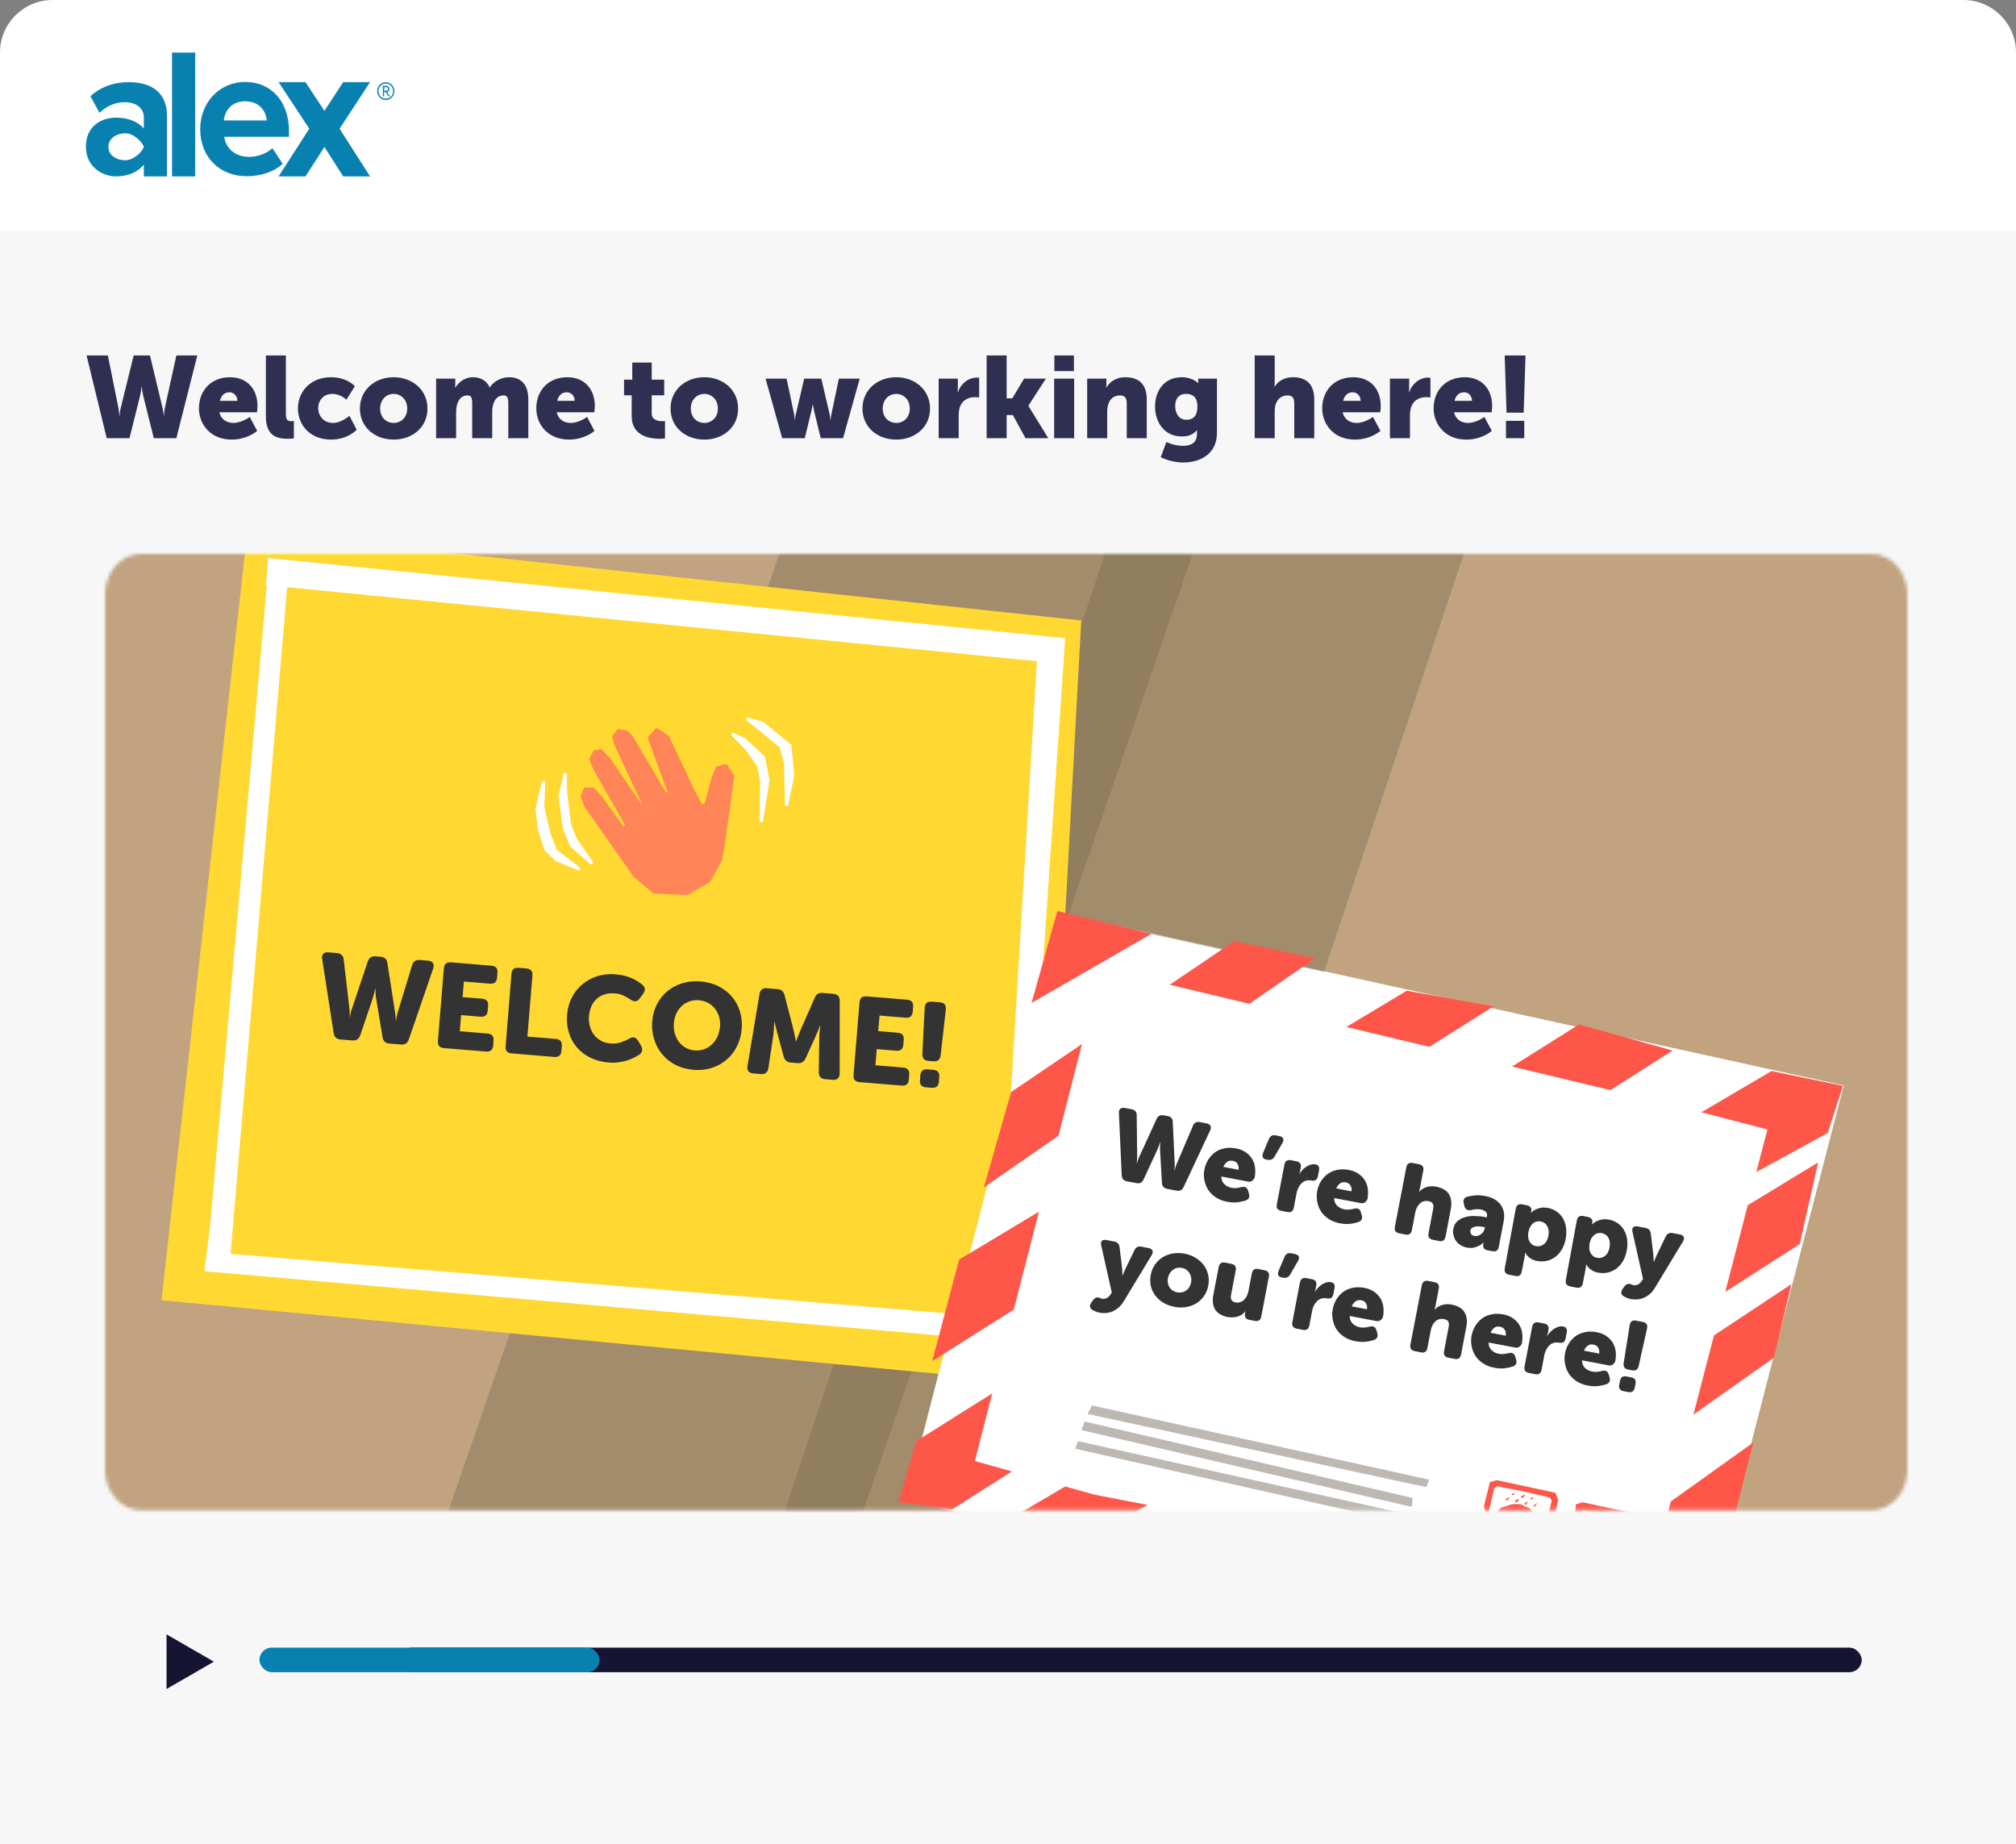
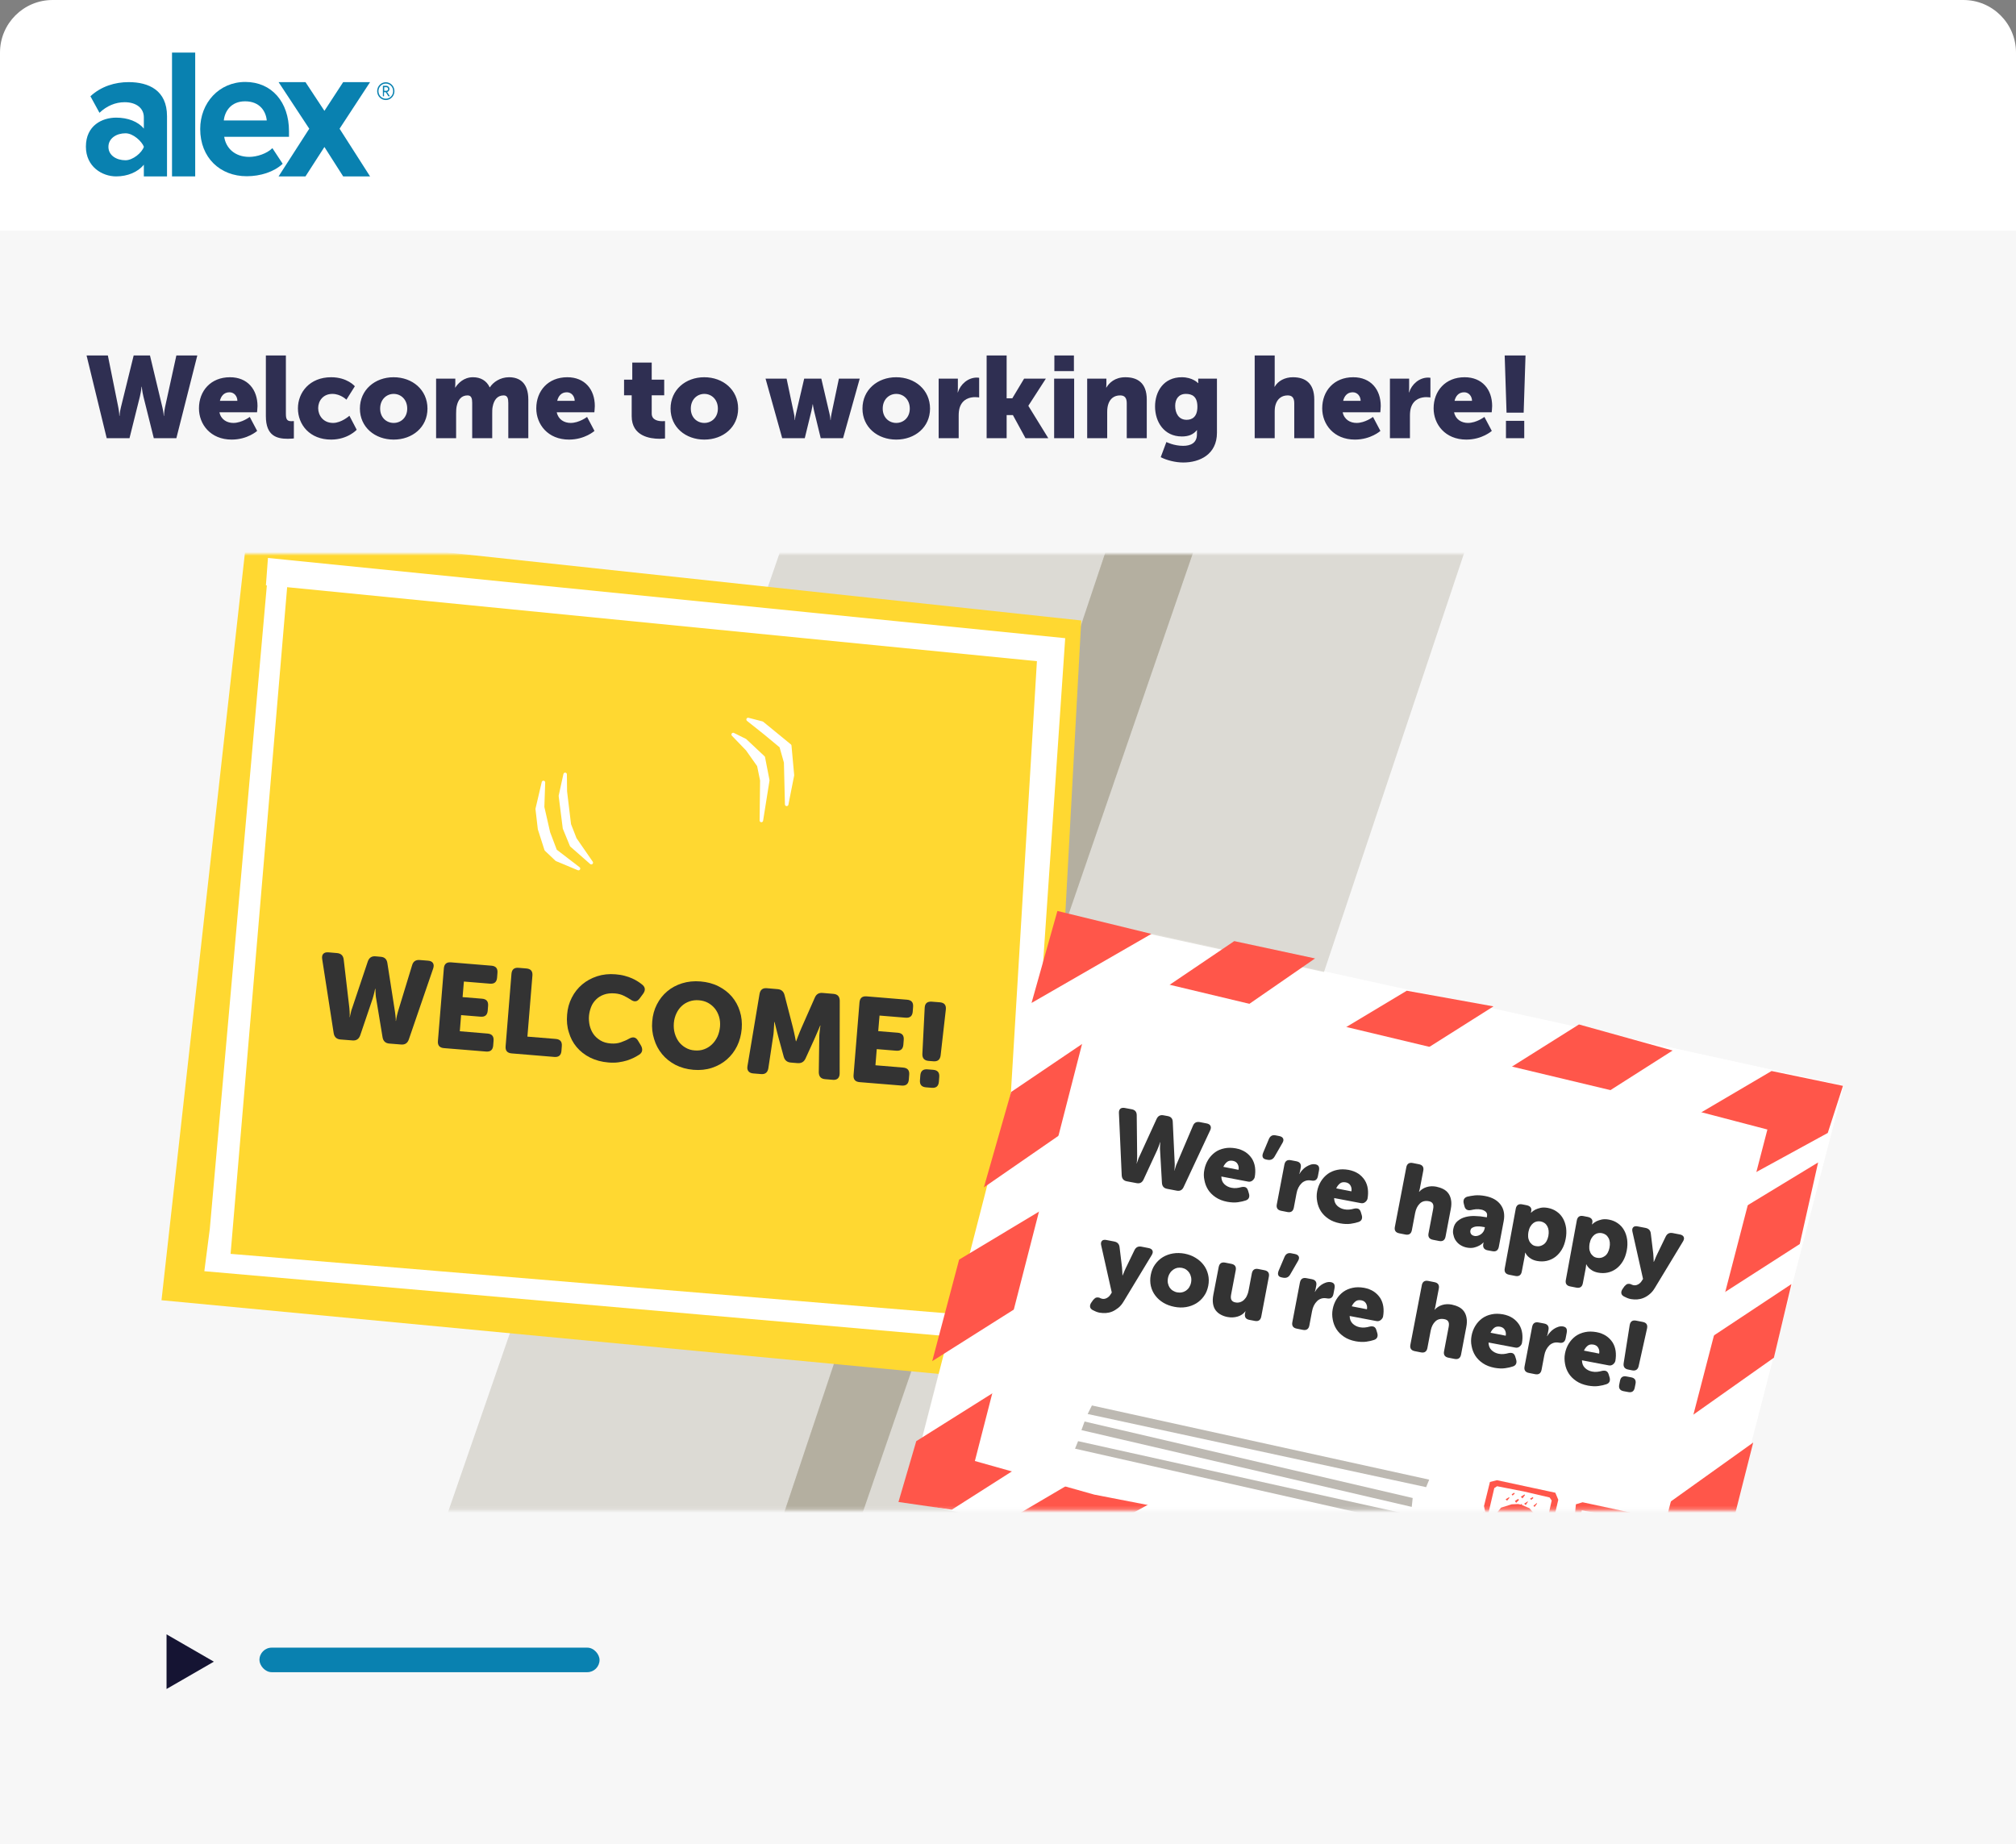
<svg xmlns="http://www.w3.org/2000/svg" width="575" height="526" viewBox="0 0 575 526" fill="none">
  <rect x="0" y="0" width="575" height="526" fill="#808080" stroke="none" />
  <path d="M0 15C0 6.716 6.716 0 15 0H560C568.284 0 575 6.716 575 15V66H0V15Z" fill="white" />
  <path d="M110.418 26.26C110.8 26.161 111.083 25.807 111.083 25.383C111.083 24.881 110.689 24.475 110.202 24.475H109.206V26.29V27.458H109.528V26.297H110.022L110.76 27.458H111.199L110.442 26.297L110.417 26.26H110.418ZM109.584 24.864H110.202C110.48 24.864 110.705 25.097 110.705 25.383C110.705 25.668 110.48 25.901 110.202 25.901H109.584V24.864V24.864Z" fill="#0981B0" />
  <path d="M110.037 23.457C108.678 23.457 107.573 24.583 107.573 25.997C107.573 27.411 108.678 28.536 110.037 28.536C111.396 28.536 112.5 27.398 112.5 25.997C112.5 24.597 111.409 23.457 110.037 23.457ZM110.037 28.153C108.875 28.153 107.946 27.183 107.946 25.998C107.946 24.812 108.876 23.841 110.037 23.841C111.197 23.841 112.13 24.787 112.13 25.998C112.13 27.209 111.199 28.153 110.037 28.153Z" fill="#0981B0" />
  <path d="M41.041 41.871C40.479 40.374 38.035 38.02 35.792 38.02C33.218 38.02 30.925 39.454 30.925 41.892C30.925 44.331 33.217 45.713 35.792 45.713C37.902 45.713 40.479 43.568 41.041 41.871ZM41.025 50.318V46.977C39.32 49.097 36.377 50.318 33.123 50.318C29.148 50.318 24.5 47.56 24.5 41.831C24.5 35.785 29.148 33.557 33.123 33.557C36.481 33.557 39.373 34.67 41.025 36.686V33.45C41.025 30.851 38.856 29.154 35.552 29.154C32.917 29.154 30.44 30.213 28.373 32.176L25.79 27.457C28.837 24.643 32.762 23.424 36.686 23.424C42.419 23.424 47.635 25.758 47.635 33.132V50.319H41.024L41.025 50.318Z" fill="#0981B0" />
  <path d="M55.675 15H49.063V50.318H55.675V15Z" fill="#0981B0" />
  <path d="M69.906 28.899C65.838 28.899 64.09 31.817 63.833 34.364H76.082C75.876 31.924 74.228 28.899 69.906 28.899ZM57.102 36.796C57.102 29.371 62.457 23.375 69.97 23.375C77.484 23.375 82.426 29.103 82.426 37.432V39.025H63.949C64.41 42.154 66.882 44.753 71.104 44.753C73.214 44.753 76.097 43.852 77.692 42.26L80.625 46.717C78.154 49.05 74.243 50.271 70.382 50.271C62.815 50.271 57.102 45.018 57.102 36.797" fill="#0981B0" />
  <path d="M96.852 36.714L105.549 50.319H97.879L92.53 41.928L87.127 50.319H79.456L88.206 36.714L79.456 23.426H87.127L92.53 31.618L97.879 23.426H105.549L96.852 36.714Z" fill="#0981B0" />
  <rect y="66" width="575" height="460" fill="#F7F7F7" />
  <path d="M26.352 119V98.98H31.252V106.988H38.532V98.98H43.432V119H38.532V111.16H31.252V119H26.352ZM46.021 111.832C46.021 107.296 49.661 104.244 54.169 104.244C58.733 104.244 62.373 107.296 62.373 111.832C62.373 116.34 58.733 119.336 54.197 119.336C49.661 119.336 46.021 116.34 46.021 111.832ZM50.921 111.832C50.921 113.988 52.433 115.304 54.197 115.304C55.961 115.304 57.473 113.988 57.473 111.832C57.473 109.648 55.961 108.276 54.197 108.276C52.433 108.276 50.921 109.648 50.921 111.832ZM66.99 119L62.958 104.58H68.054L69.846 113.092C70.014 113.876 70.014 114.604 70.014 114.604H70.07C70.07 114.604 70.126 113.876 70.322 113.092L72.31 104.58H76.454L78.442 113.092C78.638 113.876 78.666 114.604 78.666 114.604H78.722C78.722 114.604 78.75 113.876 78.918 113.092L80.71 104.58H85.75L81.718 119H76.314L74.69 112.336C74.494 111.552 74.41 110.796 74.41 110.796H74.354C74.354 110.796 74.27 111.552 74.074 112.336L72.45 119H66.99ZM93.3 119V104.58H97.948V105.84C97.948 106.316 97.892 106.736 97.892 106.736H97.948C98.62 105.728 99.964 104.244 102.232 104.244C104.052 104.244 105.508 105.056 106.264 106.68H106.32C107.076 105.476 108.784 104.244 110.94 104.244C113.572 104.244 115.616 105.672 115.616 109.648V119H110.772V110.46C110.772 109.396 110.576 108.64 109.652 108.64C108.112 108.64 107.3 109.76 106.992 111.356C106.88 111.86 106.88 112.448 106.88 113.036V119H102.036V110.46C102.036 109.396 101.84 108.64 100.916 108.64C99.404 108.64 98.62 109.704 98.284 111.244C98.172 111.776 98.144 112.42 98.144 113.036V119H93.3ZM118.307 113.932V104.58H123.151V113.036C123.151 114.38 123.683 114.94 124.691 114.94C126.763 114.94 127.743 113.12 127.743 110.964V104.58H132.587V119H127.939V117.74C127.939 117.264 127.995 116.844 127.995 116.844H127.939C127.155 118.384 125.363 119.336 123.431 119.336C120.575 119.336 118.307 117.992 118.307 113.932ZM134.603 111.776C134.603 107.912 137.459 104.244 142.639 104.244C146.559 104.244 148.379 106.428 148.379 106.428L146.335 109.676C146.335 109.676 144.935 108.276 142.947 108.276C140.651 108.276 139.503 110.012 139.503 111.72C139.503 113.428 140.679 115.304 143.115 115.304C145.131 115.304 147.063 113.568 147.063 113.568L148.827 116.956C148.827 116.956 146.671 119.336 142.639 119.336C137.487 119.336 134.603 115.752 134.603 111.776ZM150.589 119V98.98H155.433V105.308C155.433 106.036 155.377 106.54 155.377 106.54H155.433C156.245 105.112 157.925 104.244 159.829 104.244C162.741 104.244 165.009 105.588 165.009 109.648V119H160.165V110.544C160.165 109.2 159.633 108.64 158.569 108.64C157.085 108.64 156.105 109.508 155.685 110.768C155.489 111.328 155.433 111.944 155.433 112.616V119H150.589ZM172.724 111.832C172.724 107.296 176.364 104.244 180.872 104.244C185.436 104.244 189.076 107.296 189.076 111.832C189.076 116.34 185.436 119.336 180.9 119.336C176.364 119.336 172.724 116.34 172.724 111.832ZM177.624 111.832C177.624 113.988 179.136 115.304 180.9 115.304C182.664 115.304 184.176 113.988 184.176 111.832C184.176 109.648 182.664 108.276 180.9 108.276C179.136 108.276 177.624 109.648 177.624 111.832ZM191.985 119V108.612H190.221V104.832H191.985V104.244C191.985 99.512 196.269 98.868 198.593 98.868C199.461 98.868 200.049 98.952 200.049 98.952V103.04C200.049 103.04 199.713 102.984 199.265 102.984C198.313 102.984 196.829 103.152 196.829 104.384V104.832H199.489V108.612H196.829V119H191.985ZM205.469 123.872L207.009 120.316C207.009 120.316 207.793 120.848 208.493 120.848C209.277 120.848 210.313 120.624 210.817 119.392L211.097 118.72L204.965 104.58H210.453L212.581 111.216C212.833 112 213.113 113.456 213.113 113.456H213.169C213.169 113.456 213.449 112.084 213.645 111.3L215.465 104.58H220.757L214.849 120.54C213.645 123.76 211.125 124.88 208.829 124.88C206.925 124.88 205.469 123.872 205.469 123.872ZM220.955 111.832C220.955 107.296 224.595 104.244 229.103 104.244C233.667 104.244 237.307 107.296 237.307 111.832C237.307 116.34 233.667 119.336 229.131 119.336C224.595 119.336 220.955 116.34 220.955 111.832ZM225.855 111.832C225.855 113.988 227.367 115.304 229.131 115.304C230.895 115.304 232.407 113.988 232.407 111.832C232.407 109.648 230.895 108.276 229.131 108.276C227.367 108.276 225.855 109.648 225.855 111.832ZM239.123 113.932V104.58H243.967V113.036C243.967 114.38 244.499 114.94 245.507 114.94C247.579 114.94 248.559 113.12 248.559 110.964V104.58H253.403V119H248.755V117.74C248.755 117.264 248.811 116.844 248.811 116.844H248.755C247.971 118.384 246.179 119.336 244.247 119.336C241.391 119.336 239.123 117.992 239.123 113.932ZM256.483 119V104.58H261.131V107.016C261.131 107.492 261.075 107.912 261.075 107.912H261.131C261.747 105.952 263.567 104.328 265.723 104.328C266.003 104.328 266.283 104.384 266.283 104.384V109.144C266.283 109.144 265.891 109.06 265.303 109.06C264.155 109.06 262.279 109.424 261.579 111.58C261.411 112.112 261.327 112.756 261.327 113.54V119H256.483ZM273.913 124.6V104.58H278.281V105.308C278.281 105.784 278.225 106.232 278.225 106.232H278.281C278.281 106.232 279.597 104.244 282.649 104.244C286.569 104.244 289.145 107.324 289.145 111.804C289.145 116.368 286.261 119.336 282.425 119.336C280.073 119.336 278.757 117.964 278.757 117.964H278.701C278.701 117.964 278.757 118.468 278.757 119.196V124.6H273.913ZM278.617 111.888C278.617 113.624 279.541 115.332 281.445 115.332C282.957 115.332 284.273 114.1 284.273 111.888C284.273 109.732 283.125 108.332 281.445 108.332C279.989 108.332 278.617 109.396 278.617 111.888ZM290.149 114.688C290.149 110.488 296.281 110.012 298.521 110.012H298.717V109.76C298.717 108.556 297.793 108.164 296.589 108.164C294.769 108.164 292.697 109.536 292.697 109.536L291.017 106.12C291.017 106.12 293.509 104.244 297.065 104.244C301.125 104.244 303.561 106.456 303.561 110.124V119H299.137V118.132C299.137 117.656 299.193 117.236 299.193 117.236H299.137C299.137 117.236 298.073 119.336 295.049 119.336C292.361 119.336 290.149 117.544 290.149 114.688ZM295.021 114.436C295.021 115.108 295.441 115.64 296.393 115.64C297.653 115.64 298.773 114.268 298.773 113.092V112.784H298.325C296.785 112.784 295.021 113.232 295.021 114.436ZM304.645 123.872L306.185 120.316C306.185 120.316 306.969 120.848 307.669 120.848C308.453 120.848 309.489 120.624 309.993 119.392L310.273 118.72L304.141 104.58H309.629L311.757 111.216C312.009 112 312.289 113.456 312.289 113.456H312.345C312.345 113.456 312.625 112.084 312.821 111.3L314.641 104.58H319.933L314.025 120.54C312.821 123.76 310.301 124.88 308.005 124.88C306.101 124.88 304.645 123.872 304.645 123.872ZM320.13 111.776C320.13 107.912 322.986 104.244 328.166 104.244C332.086 104.244 333.906 106.428 333.906 106.428L331.862 109.676C331.862 109.676 330.462 108.276 328.474 108.276C326.178 108.276 325.03 110.012 325.03 111.72C325.03 113.428 326.206 115.304 328.642 115.304C330.658 115.304 332.59 113.568 332.59 113.568L334.354 116.956C334.354 116.956 332.198 119.336 328.166 119.336C323.014 119.336 320.13 115.752 320.13 111.776ZM336.116 119V98.98H340.96V105.308C340.96 106.036 340.904 106.54 340.904 106.54H340.96C341.772 105.112 343.452 104.244 345.356 104.244C348.268 104.244 350.536 105.588 350.536 109.648V119H345.692V110.544C345.692 109.2 345.16 108.64 344.096 108.64C342.612 108.64 341.632 109.508 341.212 110.768C341.016 111.328 340.96 111.944 340.96 112.616V119H336.116ZM352.381 111.776C352.381 107.548 355.237 104.244 359.885 104.244C364.141 104.244 366.549 107.212 366.549 111.216C366.549 111.692 366.437 112.728 366.437 112.728H357.337C357.701 114.492 359.157 115.304 360.697 115.304C362.769 115.304 364.673 113.848 364.673 113.848L366.465 117.236C366.465 117.236 364.141 119.336 360.305 119.336C355.153 119.336 352.381 115.612 352.381 111.776ZM357.449 109.956H361.677C361.677 108.864 360.921 107.884 359.773 107.884C358.373 107.884 357.701 108.892 357.449 109.956ZM367.63 111.776C367.63 107.912 370.486 104.244 375.666 104.244C379.586 104.244 381.406 106.428 381.406 106.428L379.362 109.676C379.362 109.676 377.962 108.276 375.974 108.276C373.678 108.276 372.53 110.012 372.53 111.72C372.53 113.428 373.706 115.304 376.142 115.304C378.158 115.304 380.09 113.568 380.09 113.568L381.854 116.956C381.854 116.956 379.698 119.336 375.666 119.336C370.514 119.336 367.63 115.752 367.63 111.776ZM383.616 119V98.98H388.46V109.34H389.832L392.688 104.58H397.952L393.724 111.132V111.188L398.54 119H393.024L389.972 113.4H388.46V119H383.616ZM404.684 114.688C404.684 110.488 410.816 110.012 413.056 110.012H413.252V109.76C413.252 108.556 412.328 108.164 411.124 108.164C409.304 108.164 407.232 109.536 407.232 109.536L405.552 106.12C405.552 106.12 408.044 104.244 411.6 104.244C415.66 104.244 418.096 106.456 418.096 110.124V119H413.672V118.132C413.672 117.656 413.728 117.236 413.728 117.236H413.672C413.672 117.236 412.608 119.336 409.584 119.336C406.896 119.336 404.684 117.544 404.684 114.688ZM409.556 114.436C409.556 115.108 409.976 115.64 410.928 115.64C412.188 115.64 413.308 114.268 413.308 113.092V112.784H412.86C411.32 112.784 409.556 113.232 409.556 114.436ZM420.944 119V104.58H425.592V107.016C425.592 107.492 425.536 107.912 425.536 107.912H425.592C426.208 105.952 428.028 104.328 430.184 104.328C430.464 104.328 430.744 104.384 430.744 104.384V109.144C430.744 109.144 430.352 109.06 429.764 109.06C428.616 109.06 426.74 109.424 426.04 111.58C425.872 112.112 425.788 112.756 425.788 113.54V119H420.944ZM431.44 111.776C431.44 107.548 434.296 104.244 438.944 104.244C443.2 104.244 445.608 107.212 445.608 111.216C445.608 111.692 445.496 112.728 445.496 112.728H436.396C436.76 114.492 438.216 115.304 439.756 115.304C441.828 115.304 443.732 113.848 443.732 113.848L445.524 117.236C445.524 117.236 443.2 119.336 439.364 119.336C434.212 119.336 431.44 115.612 431.44 111.776ZM436.508 109.956H440.736C440.736 108.864 439.98 107.884 438.832 107.884C437.432 107.884 436.76 108.892 436.508 109.956ZM451.887 123.872L453.427 120.316C453.427 120.316 454.211 120.848 454.911 120.848C455.695 120.848 456.731 120.624 457.235 119.392L457.515 118.72L451.383 104.58H456.871L458.999 111.216C459.251 112 459.531 113.456 459.531 113.456H459.587C459.587 113.456 459.867 112.084 460.063 111.3L461.883 104.58H467.175L461.267 120.54C460.063 123.76 457.543 124.88 455.247 124.88C453.343 124.88 451.887 123.872 451.887 123.872ZM467.373 111.832C467.373 107.296 471.013 104.244 475.521 104.244C480.085 104.244 483.725 107.296 483.725 111.832C483.725 116.34 480.085 119.336 475.549 119.336C471.013 119.336 467.373 116.34 467.373 111.832ZM472.273 111.832C472.273 113.988 473.785 115.304 475.549 115.304C477.313 115.304 478.825 113.988 478.825 111.832C478.825 109.648 477.313 108.276 475.549 108.276C473.785 108.276 472.273 109.648 472.273 111.832ZM485.541 113.932V104.58H490.385V113.036C490.385 114.38 490.917 114.94 491.925 114.94C493.997 114.94 494.977 113.12 494.977 110.964V104.58H499.821V119H495.173V117.74C495.173 117.264 495.229 116.844 495.229 116.844H495.173C494.389 118.384 492.597 119.336 490.665 119.336C487.809 119.336 485.541 117.992 485.541 113.932ZM24.672 157.208L26.744 153.96C26.744 153.96 28.34 155.416 30.412 155.416C31.14 155.416 31.84 155.22 31.84 154.744C31.84 153.484 25.092 153.344 25.092 148.64C25.092 145.924 27.696 144.244 31.028 144.244C34.388 144.244 36.096 145.896 36.096 145.896L34.444 149.34C34.444 149.34 33.044 148.164 31.028 148.164C30.3 148.164 29.6 148.36 29.6 148.864C29.6 149.956 36.348 150.124 36.348 154.772C36.348 157.236 34.164 159.336 30.44 159.336C26.828 159.336 24.672 157.208 24.672 157.208ZM37.38 154.688C37.38 150.488 43.512 150.012 45.752 150.012H45.948V149.76C45.948 148.556 45.024 148.164 43.82 148.164C42 148.164 39.928 149.536 39.928 149.536L38.248 146.12C38.248 146.12 40.74 144.244 44.296 144.244C48.356 144.244 50.792 146.456 50.792 150.124V159H46.368V158.132C46.368 157.656 46.424 157.236 46.424 157.236H46.368C46.368 157.236 45.304 159.336 42.28 159.336C39.592 159.336 37.38 157.544 37.38 154.688ZM42.252 154.436C42.252 155.108 42.672 155.64 43.624 155.64C44.884 155.64 46.004 154.268 46.004 153.092V152.784H45.556C44.016 152.784 42.252 153.232 42.252 154.436ZM56.666 159L51.682 144.58H56.778L59.018 152.252C59.298 153.176 59.55 154.744 59.55 154.744H59.606C59.606 154.744 59.858 153.204 60.138 152.252L62.35 144.58H67.474L62.574 159H56.666ZM68.809 142.76V138.98H73.541V142.76H68.809ZM68.753 159V144.58H73.597V159H68.753ZM76.675 159V144.58H81.323V145.84C81.323 146.316 81.267 146.736 81.267 146.736H81.323C81.995 145.616 83.367 144.244 85.915 144.244C88.827 144.244 91.095 145.588 91.095 149.648V159H86.251V150.544C86.251 149.2 85.719 148.64 84.655 148.64C83.143 148.64 82.219 149.48 81.799 150.712C81.603 151.272 81.519 151.916 81.519 152.616V159H76.675ZM95.768 159.924C95.768 159.924 97.56 160.848 99.828 160.848C101.564 160.848 103.16 160.204 103.16 158.076V157.6C103.16 157.432 103.188 157.068 103.188 157.068H103.132C102.292 158.076 101.2 158.58 99.52 158.58C95.18 158.58 93.024 155.024 93.024 151.328C93.024 147.66 95.124 144.244 99.492 144.244C102.124 144.244 103.412 145.644 103.412 145.644H103.496C103.496 145.644 103.468 145.476 103.468 145.308V144.58H108.004V157.684C108.004 162.948 103.804 164.88 99.856 164.88C97.924 164.88 95.796 164.32 94.396 163.592L95.768 159.924ZM100.668 154.548C101.928 154.548 103.272 153.904 103.272 151.384C103.272 148.836 101.928 148.276 100.472 148.276C98.764 148.276 97.896 149.508 97.896 151.16C97.896 152.952 98.736 154.548 100.668 154.548ZM117.039 142.76V138.98H121.771V142.76H117.039ZM116.983 159V144.58H121.827V159H116.983ZM124.905 159V144.58H129.553V145.84C129.553 146.316 129.497 146.736 129.497 146.736H129.553C130.225 145.616 131.597 144.244 134.145 144.244C137.057 144.244 139.325 145.588 139.325 149.648V159H134.481V150.544C134.481 149.2 133.949 148.64 132.885 148.64C131.373 148.64 130.449 149.48 130.029 150.712C129.833 151.272 129.749 151.916 129.749 152.616V159H124.905ZM146.341 163.872L147.881 160.316C147.881 160.316 148.665 160.848 149.365 160.848C150.149 160.848 151.185 160.624 151.689 159.392L151.969 158.72L145.836 144.58H151.325L153.453 151.216C153.704 152 153.985 153.456 153.985 153.456H154.041C154.041 153.456 154.321 152.084 154.517 151.3L156.337 144.58H161.629L155.721 160.54C154.517 163.76 151.997 164.88 149.701 164.88C147.797 164.88 146.341 163.872 146.341 163.872ZM161.826 151.832C161.826 147.296 165.466 144.244 169.974 144.244C174.538 144.244 178.178 147.296 178.178 151.832C178.178 156.34 174.538 159.336 170.002 159.336C165.466 159.336 161.826 156.34 161.826 151.832ZM166.726 151.832C166.726 153.988 168.238 155.304 170.002 155.304C171.766 155.304 173.278 153.988 173.278 151.832C173.278 149.648 171.766 148.276 170.002 148.276C168.238 148.276 166.726 149.648 166.726 151.832ZM179.994 153.932V144.58H184.838V153.036C184.838 154.38 185.37 154.94 186.378 154.94C188.45 154.94 189.43 153.12 189.43 150.964V144.58H194.274V159H189.626V157.74C189.626 157.264 189.682 156.844 189.682 156.844H189.626C188.842 158.384 187.05 159.336 185.118 159.336C182.262 159.336 179.994 157.992 179.994 153.932ZM197.355 159V144.58H202.003V147.016C202.003 147.492 201.947 147.912 201.947 147.912H202.003C202.619 145.952 204.439 144.328 206.595 144.328C206.875 144.328 207.155 144.384 207.155 144.384V149.144C207.155 149.144 206.763 149.06 206.175 149.06C205.027 149.06 203.151 149.424 202.451 151.58C202.283 152.112 202.199 152.756 202.199 153.54V159H197.355ZM213.72 154.156V151.188L221.448 138.98H227.44V150.096H229.82V154.156H227.44V159H222.596V154.156H213.72ZM218.704 150.096H222.596V145.616C222.596 144.524 222.764 143.376 222.764 143.376H222.708C222.708 143.376 222.288 144.608 221.728 145.448L218.704 150.04V150.096ZM239.472 159.336C233.788 159.336 231.94 154.688 231.94 148.948C231.94 143.208 233.788 138.644 239.472 138.644C245.156 138.644 247.004 143.208 247.004 148.948C247.004 154.688 245.156 159.336 239.472 159.336ZM239.472 154.856C241.404 154.856 241.964 152.224 241.964 148.948C241.964 145.7 241.404 143.124 239.472 143.124C237.54 143.124 236.98 145.7 236.98 148.948C236.98 152.224 237.54 154.856 239.472 154.856ZM249.49 159V154.8H253.746V146.456C253.746 145.7 253.774 144.916 253.774 144.916H253.718C253.718 144.916 253.466 145.476 252.934 145.98L251.73 147.072L248.902 144.048L254.306 138.98H258.534V154.8H262.818V159H249.49ZM268.049 161.66C265.893 158.244 264.577 153.988 264.577 149.284C264.577 145.252 265.837 141.416 268.049 138H272.025C269.953 141.472 268.861 145.364 268.861 149.284C268.861 153.484 269.953 157.712 272.025 161.66H268.049ZM273.651 159V138.98H278.495V149.34H279.867L282.723 144.58H287.987L283.759 151.132V151.188L288.575 159H283.059L280.007 153.4H278.495V159H273.651ZM292.433 161.66H288.457C290.529 157.712 291.621 153.484 291.621 149.284C291.621 145.364 290.529 141.472 288.457 138H292.433C294.645 141.416 295.905 145.252 295.905 149.284C295.905 153.988 294.589 158.244 292.433 161.66ZM300.471 152.812V151.412C300.471 147.632 304.867 146.96 304.867 144.608C304.867 143.656 303.943 142.956 302.879 142.956C301.535 142.956 300.219 144.16 300.219 144.16L297.531 140.884C297.531 140.884 299.631 138.56 303.383 138.56C306.519 138.56 309.907 140.436 309.907 144.048C309.907 148.64 305.119 149.312 305.119 151.804V152.812H300.471ZM300.583 159V154.8H305.007V159H300.583Z" fill="#2F2F52" />
  <rect y="66" width="575" height="460" fill="#F7F7F7" />
  <path d="M30.435 125L24.693 101.405H30.765L33.735 116.156C34.032 117.608 34.032 118.631 34.032 118.631H34.098C34.098 118.631 34.131 117.608 34.494 116.156L38.124 101.405H42.777L46.308 116.156C46.671 117.608 46.704 118.631 46.704 118.631H46.77C46.77 118.631 46.77 117.608 47.067 116.156L50.301 101.405H56.274L50.301 125H43.866L40.896 113.087C40.533 111.569 40.434 110.315 40.434 110.315H40.368C40.368 110.315 40.269 111.569 39.906 113.087L36.936 125H30.435ZM56.746 116.486C56.746 111.503 60.112 107.609 65.591 107.609C70.606 107.609 73.445 111.107 73.445 115.826C73.445 116.387 73.312 117.608 73.312 117.608H62.587C63.017 119.687 64.733 120.644 66.547 120.644C68.99 120.644 71.234 118.928 71.234 118.928L73.346 122.921C73.346 122.921 70.606 125.396 66.085 125.396C60.014 125.396 56.746 121.007 56.746 116.486ZM62.719 114.341H67.703C67.703 113.054 66.811 111.899 65.459 111.899C63.809 111.899 63.017 113.087 62.719 114.341ZM75.831 118.73V101.405H81.54V117.971C81.54 119.588 81.837 120.149 83.124 120.149C83.487 120.149 83.817 120.116 83.817 120.116V125.066C83.817 125.066 83.025 125.165 82.101 125.165C79.065 125.165 75.831 124.439 75.831 118.73ZM84.975 116.486C84.975 111.932 88.341 107.609 94.446 107.609C99.066 107.609 101.211 110.183 101.211 110.183L98.802 114.011C98.802 114.011 97.152 112.361 94.809 112.361C92.103 112.361 90.75 114.407 90.75 116.42C90.75 118.433 92.136 120.644 95.007 120.644C97.383 120.644 99.66 118.598 99.66 118.598L101.739 122.591C101.739 122.591 99.198 125.396 94.446 125.396C88.374 125.396 84.975 121.172 84.975 116.486ZM102.651 116.552C102.651 111.206 106.941 107.609 112.254 107.609C117.633 107.609 121.923 111.206 121.923 116.552C121.923 121.865 117.633 125.396 112.287 125.396C106.941 125.396 102.651 121.865 102.651 116.552ZM108.426 116.552C108.426 119.093 110.208 120.644 112.287 120.644C114.366 120.644 116.148 119.093 116.148 116.552C116.148 113.978 114.366 112.361 112.287 112.361C110.208 112.361 108.426 113.978 108.426 116.552ZM124.384 125V108.005H129.862V109.49C129.862 110.051 129.796 110.546 129.796 110.546H129.862C130.654 109.358 132.238 107.609 134.911 107.609C137.056 107.609 138.772 108.566 139.663 110.48H139.729C140.62 109.061 142.633 107.609 145.174 107.609C148.276 107.609 150.685 109.292 150.685 113.978V125H144.976V114.935C144.976 113.681 144.745 112.79 143.656 112.79C141.841 112.79 140.884 114.11 140.521 115.991C140.389 116.585 140.389 117.278 140.389 117.971V125H134.68V114.935C134.68 113.681 134.449 112.79 133.36 112.79C131.578 112.79 130.654 114.044 130.258 115.859C130.126 116.486 130.093 117.245 130.093 117.971V125H124.384ZM152.956 116.486C152.956 111.503 156.322 107.609 161.8 107.609C166.816 107.609 169.654 111.107 169.654 115.826C169.654 116.387 169.522 117.608 169.522 117.608H158.797C159.226 119.687 160.942 120.644 162.757 120.644C165.199 120.644 167.443 118.928 167.443 118.928L169.555 122.921C169.555 122.921 166.816 125.396 162.295 125.396C156.223 125.396 152.956 121.007 152.956 116.486ZM158.929 114.341H163.912C163.912 113.054 163.021 111.899 161.668 111.899C160.018 111.899 159.226 113.087 158.929 114.341ZM180.171 118.73V112.757H177.993V108.302H180.336V103.418H185.88V108.302H189.444V112.757H185.88V117.971C185.88 119.885 187.827 120.149 188.916 120.149C189.378 120.149 189.675 120.116 189.675 120.116V125.066C189.675 125.066 189.048 125.165 188.124 125.165C185.418 125.165 180.171 124.439 180.171 118.73ZM191.255 116.552C191.255 111.206 195.545 107.609 200.858 107.609C206.237 107.609 210.527 111.206 210.527 116.552C210.527 121.865 206.237 125.396 200.891 125.396C195.545 125.396 191.255 121.865 191.255 116.552ZM197.03 116.552C197.03 119.093 198.812 120.644 200.891 120.644C202.97 120.644 204.752 119.093 204.752 116.552C204.752 113.978 202.97 112.361 200.891 112.361C198.812 112.361 197.03 113.978 197.03 116.552ZM223.099 125L218.347 108.005H224.353L226.465 118.037C226.663 118.961 226.663 119.819 226.663 119.819H226.729C226.729 119.819 226.795 118.961 227.026 118.037L229.369 108.005H234.253L236.596 118.037C236.827 118.961 236.86 119.819 236.86 119.819H236.926C236.926 119.819 236.959 118.961 237.157 118.037L239.269 108.005H245.209L240.457 125H234.088L232.174 117.146C231.943 116.222 231.844 115.331 231.844 115.331H231.778C231.778 115.331 231.679 116.222 231.448 117.146L229.534 125H223.099ZM245.991 116.552C245.991 111.206 250.281 107.609 255.594 107.609C260.973 107.609 265.263 111.206 265.263 116.552C265.263 121.865 260.973 125.396 255.627 125.396C250.281 125.396 245.991 121.865 245.991 116.552ZM251.766 116.552C251.766 119.093 253.548 120.644 255.627 120.644C257.706 120.644 259.488 119.093 259.488 116.552C259.488 113.978 257.706 112.361 255.627 112.361C253.548 112.361 251.766 113.978 251.766 116.552ZM267.724 125V108.005H273.202V110.876C273.202 111.437 273.136 111.932 273.136 111.932H273.202C273.928 109.622 276.073 107.708 278.614 107.708C278.944 107.708 279.274 107.774 279.274 107.774V113.384C279.274 113.384 278.812 113.285 278.119 113.285C276.766 113.285 274.555 113.714 273.73 116.255C273.532 116.882 273.433 117.641 273.433 118.565V125H267.724ZM281.404 125V101.405H287.113V113.615H288.73L292.096 108.005H298.3L293.317 115.727V115.793L298.993 125H292.492L288.895 118.4H287.113V125H281.404ZM300.725 105.86V101.405H306.302V105.86H300.725ZM300.659 125V108.005H306.368V125H300.659ZM310.085 125V108.005H315.563V109.49C315.563 110.051 315.497 110.546 315.497 110.546H315.563C316.355 109.226 317.972 107.609 320.975 107.609C324.407 107.609 327.08 109.193 327.08 113.978V125H321.371V115.034C321.371 113.45 320.744 112.79 319.49 112.79C317.708 112.79 316.619 113.78 316.124 115.232C315.893 115.892 315.794 116.651 315.794 117.476V125H310.085ZM332.676 126.089C332.676 126.089 334.788 127.178 337.461 127.178C339.507 127.178 341.388 126.419 341.388 123.911V123.35C341.388 123.152 341.421 122.723 341.421 122.723H341.355C340.365 123.911 339.078 124.505 337.098 124.505C331.983 124.505 329.442 120.314 329.442 115.958C329.442 111.635 331.917 107.609 337.065 107.609C340.167 107.609 341.685 109.259 341.685 109.259H341.784C341.784 109.259 341.751 109.061 341.751 108.863V108.005H347.097V123.449C347.097 129.653 342.147 131.93 337.494 131.93C335.217 131.93 332.709 131.27 331.059 130.412L332.676 126.089ZM338.451 119.753C339.936 119.753 341.52 118.994 341.52 116.024C341.52 113.021 339.936 112.361 338.22 112.361C336.207 112.361 335.184 113.813 335.184 115.76C335.184 117.872 336.174 119.753 338.451 119.753ZM357.859 125V101.405H363.568V108.863C363.568 109.721 363.502 110.315 363.502 110.315H363.568C364.525 108.632 366.505 107.609 368.749 107.609C372.181 107.609 374.854 109.193 374.854 113.978V125H369.145V115.034C369.145 113.45 368.518 112.79 367.264 112.79C365.515 112.79 364.36 113.813 363.865 115.298C363.634 115.958 363.568 116.684 363.568 117.476V125H357.859ZM377.118 116.486C377.118 111.503 380.484 107.609 385.962 107.609C390.978 107.609 393.816 111.107 393.816 115.826C393.816 116.387 393.684 117.608 393.684 117.608H382.959C383.388 119.687 385.104 120.644 386.919 120.644C389.361 120.644 391.605 118.928 391.605 118.928L393.717 122.921C393.717 122.921 390.978 125.396 386.457 125.396C380.385 125.396 377.118 121.007 377.118 116.486ZM383.091 114.341H388.074C388.074 113.054 387.183 111.899 385.83 111.899C384.18 111.899 383.388 113.087 383.091 114.341ZM396.433 125V108.005H401.911V110.876C401.911 111.437 401.845 111.932 401.845 111.932H401.911C402.637 109.622 404.782 107.708 407.323 107.708C407.653 107.708 407.983 107.774 407.983 107.774V113.384C407.983 113.384 407.521 113.285 406.828 113.285C405.475 113.285 403.264 113.714 402.439 116.255C402.241 116.882 402.142 117.641 402.142 118.565V125H396.433ZM408.892 116.486C408.892 111.503 412.258 107.609 417.736 107.609C422.752 107.609 425.59 111.107 425.59 115.826C425.59 116.387 425.458 117.608 425.458 117.608H414.733C415.162 119.687 416.878 120.644 418.693 120.644C421.135 120.644 423.379 118.928 423.379 118.928L425.491 122.921C425.491 122.921 422.752 125.396 418.231 125.396C412.159 125.396 408.892 121.007 408.892 116.486ZM414.865 114.341H419.848C419.848 113.054 418.957 111.899 417.604 111.899C415.954 111.899 415.162 113.087 414.865 114.341ZM429.693 117.707L429.165 101.405H435.105L434.577 117.707H429.693ZM429.528 125V120.05H434.742V125H429.528Z" fill="#2F2F52" />
  <mask id="mask0_2943_4821" style="mask-type:luminance" maskUnits="userSpaceOnUse" x="30" y="158" width="514" height="273">
    <path d="M40.281 158H533.719C539.395 158 544 163.126 544 169.447V419.383C544 425.704 539.398 430.83 533.719 430.83H40.281C34.605 430.83 30 425.704 30 419.383V169.447C30 163.126 34.602 158 40.281 158Z" fill="white" />
  </mask>
  <g mask="url(#mask0_2943_4821)">
-     <path d="M556.515 151.467H16.967V437.125H556.515V151.467Z" fill="#C1A380" />
    <path d="M493.038 436.253L525.836 309.664L301.541 260.309L258.454 427.551L294.558 436.253H493.038Z" fill="white" />
-     <path opacity="0.2" d="M324.446 436.252L419.613 151.73L224.36 151.969L126.125 436.146L324.446 436.252Z" fill="#726848" />
    <path opacity="0.2" d="M324.446 436.252L419.613 151.73L224.36 151.969L126.125 436.146L324.446 436.252Z" fill="#726848" />
    <path opacity="0.2" d="M244.409 436.252L342.353 151.625L317.252 151.651L222.059 436.252H244.409Z" fill="#726848" />
    <path d="M341.063 356.417C341.439 354.449 344.048 354.861 345.05 355.052L345.309 355.101L345.329 354.995C345.516 354.017 345.025 353.581 344.27 353.437C343.351 353.262 342.498 353.698 342.498 353.698L342.186 352.771C342.186 352.771 343.182 352.228 344.549 352.489C346.058 352.776 346.749 353.764 346.461 355.272L345.742 359.044L344.681 358.842L344.789 358.276C344.841 358.005 344.902 357.809 344.902 357.809L344.879 357.805C344.879 357.805 344.171 358.891 342.744 358.619C341.719 358.423 340.836 357.608 341.063 356.417ZM342.23 356.578C342.137 357.062 342.425 357.605 343.167 357.747C344.134 357.931 344.952 357.037 345.121 356.153L345.157 355.964L344.862 355.908C344.001 355.744 342.434 355.506 342.23 356.578Z" fill="black" />
    <path d="M359.411 359.393L359.942 356.612L359.164 356.463L359.339 355.544L360.153 355.699L360.481 353.978L361.589 354.189L361.261 355.91L362.699 356.185L362.523 357.104L361.085 356.83L360.579 359.482C360.352 360.672 361.16 360.985 361.596 361.068C361.761 361.1 361.872 361.097 361.872 361.097L361.678 362.11C361.678 362.11 361.509 362.102 361.273 362.057C360.507 361.911 359.031 361.385 359.411 359.393ZM354.885 377.229L355.452 376.433C355.452 376.433 355.735 376.744 356.1 376.814C356.56 376.901 357.012 376.645 357.339 376.146L357.765 375.518L356.39 369.148L357.675 369.393L358.427 373.58C358.487 373.909 358.514 374.342 358.514 374.342L358.538 374.347C358.538 374.347 358.709 373.964 358.873 373.678L361.07 370.041L362.307 370.277L358.171 376.781C357.63 377.631 356.807 377.975 355.97 377.815C355.299 377.687 354.885 377.229 354.885 377.229ZM353.636 385.954C353.98 384.15 355.668 383.116 357.448 383.456C359.228 383.795 360.416 385.378 360.072 387.181C359.726 388.997 358.036 390.043 356.256 389.703C354.476 389.363 353.29 387.769 353.636 385.954ZM354.803 386.176C354.565 387.426 355.325 388.499 356.445 388.713C357.576 388.929 358.667 388.208 358.905 386.959C359.141 385.721 358.39 384.662 357.259 384.446C356.139 384.232 355.039 384.939 354.803 386.176ZM351.204 400.622L351.933 396.803L353.076 397.021L352.397 400.581C352.24 401.406 352.279 402.097 353.234 402.279C354.448 402.511 355.372 401.576 355.596 400.397L356.129 397.603L357.273 397.821L356.135 403.786L355.027 403.574L355.178 402.785C355.225 402.537 355.284 402.353 355.284 402.353L355.261 402.349C354.901 402.891 353.974 403.52 352.807 403.298C351.464 403.041 350.903 402.201 351.204 400.622ZM348.254 416.535L349.392 410.57L350.5 410.782L350.302 411.819C350.255 412.067 350.193 412.263 350.193 412.263L350.217 412.267C350.654 411.446 351.48 410.895 352.4 411.071C352.553 411.1 352.69 411.151 352.69 411.151L352.474 412.282C352.474 412.282 352.328 412.218 352.151 412.184C351.42 412.045 350.649 412.435 350.209 413.267C350.038 413.589 349.933 413.948 349.863 414.313L349.398 416.753L348.254 416.535Z" fill="black" />
    <path d="M321.874 389.337L323.461 381.015L324.605 381.234L324.085 383.956C324.029 384.251 323.965 384.459 323.965 384.459L323.988 384.463C323.988 384.463 324.689 383.546 326.091 383.814C327.695 384.12 328.465 385.586 328.112 387.437C327.75 389.334 326.373 390.342 324.805 390.043C323.473 389.789 323.127 388.66 323.127 388.66L323.103 388.656C323.103 388.656 323.091 388.849 323.041 389.108L322.958 389.544L321.874 389.337ZM323.546 386.59C323.344 387.651 323.695 388.818 324.827 389.033C325.77 389.213 326.696 388.584 326.955 387.228C327.202 385.932 326.666 384.962 325.676 384.773C324.78 384.602 323.836 385.07 323.546 386.59ZM319.407 400.028C319.769 398.131 321.287 397.15 322.985 397.474C324.67 397.795 325.328 399.216 325.033 400.76C325.004 400.913 324.904 401.248 324.904 401.248L320.554 400.418C320.363 401.738 321.169 402.576 322.229 402.778C323.255 402.974 324.13 402.42 324.13 402.42L324.442 403.347C324.442 403.347 323.396 404.027 321.97 403.755C320.096 403.397 319.069 401.797 319.407 400.028ZM320.753 399.565L323.936 400.172C324.096 399.139 323.554 398.523 322.788 398.377C321.916 398.21 321.105 398.618 320.753 399.565ZM316.627 416.841L317.765 410.877L318.873 411.088L318.722 411.878C318.677 412.114 318.615 412.31 318.615 412.31L318.639 412.314C318.974 411.841 319.843 411.127 321.139 411.374C322.542 411.642 323.044 412.532 322.754 414.052L322.026 417.871L320.882 417.653L321.561 414.093C321.721 413.256 321.67 412.563 320.715 412.38C319.808 412.207 318.962 412.669 318.551 413.482C318.435 413.705 318.36 413.971 318.303 414.266L317.77 417.06L316.627 416.841ZM314.16 427.533C314.522 425.635 316.041 424.654 317.738 424.978C319.424 425.299 320.081 426.72 319.787 428.264C319.757 428.417 319.657 428.752 319.657 428.752L315.307 427.922C315.117 429.242 315.922 430.08 316.983 430.282C318.008 430.478 318.884 429.924 318.884 429.924L319.195 430.851C319.195 430.851 318.149 431.531 316.723 431.259C314.849 430.901 313.823 429.301 314.16 427.533ZM315.507 427.069L318.689 427.676C318.85 426.644 318.308 426.027 317.541 425.881C316.669 425.714 315.858 426.122 315.507 427.069ZM315.341 445.101L316.303 440.056L313.793 439.577L312.83 444.622L311.699 444.406L312.661 439.361L311.918 439.219L312.094 438.3L312.836 438.442L312.875 438.241C313.25 436.273 314.783 436.309 315.537 436.453C315.796 436.502 315.966 436.571 315.966 436.571L315.78 437.549C315.78 437.549 315.666 437.503 315.49 437.47C315.053 437.386 314.213 437.373 314.002 438.481L313.968 438.658L317.622 439.355L316.484 445.319L315.341 445.101ZM316.694 437.944L316.917 436.777L318.072 436.997L317.849 438.164L316.694 437.944ZM318.939 443.527L319.47 440.745L318.692 440.597L318.867 439.678L319.68 439.833L320.009 438.112L321.117 438.323L320.789 440.044L322.227 440.319L322.051 441.238L320.613 440.964L320.107 443.616C319.88 444.806 320.688 445.119 321.124 445.202C321.289 445.234 321.4 445.231 321.4 445.231L321.206 446.244C321.206 446.244 321.037 446.236 320.801 446.191C320.035 446.045 318.559 445.519 318.939 443.527ZM308.413 457.274L309.122 456.567C309.122 456.567 309.662 457.39 310.699 457.588C311.194 457.683 311.738 457.518 311.831 457.035C312.04 455.938 308.932 455.578 309.303 453.633C309.51 452.548 310.594 452.12 311.784 452.347C313.093 452.596 313.58 453.373 313.58 453.373L312.956 454.146C312.956 454.146 312.527 453.515 311.584 453.335C311.088 453.24 310.565 453.36 310.466 453.879C310.261 454.952 313.371 455.3 312.998 457.257C312.809 458.247 311.818 458.828 310.51 458.578C309.048 458.3 308.413 457.274 308.413 457.274ZM314.948 456.909L316.017 450.858L317.196 451.083L315.974 457.104L314.948 456.909ZM314.441 459.182L314.66 458.038L315.826 458.261L315.608 459.404L314.441 459.182Z" fill="black" />
    <path opacity="0.2" d="M317.252 151.651L222.059 436.252H244.409L342.353 151.625L317.252 151.651Z" fill="#726848" />
    <path d="M407.632 422.076L311.434 400.916L310.217 403.349L406.759 424.218L407.632 422.076Z" fill="#BDB9B2" />
    <path d="M306.619 413.24L402.711 434.929L403.928 432.496L307.492 411.098L306.619 413.24Z" fill="#BDB9B2" />
    <path d="M296.568 394.647L308.391 176.991L70.554 151.467L46.062 370.895L296.568 394.647Z" fill="#FFD831" />
    <path d="M303.815 182.043L76.426 159.164L75.844 166.967L76.109 166.993L59.842 350.529L58.281 362.616L290.141 382.903L303.815 182.043ZM65.767 357.67L81.901 167.496L295.748 188.603L284.507 375.074L287.84 376.106L65.767 357.67Z" fill="white" />
    <path d="M91.893 273.589C91.787 272.927 91.893 272.398 92.211 272.081C92.528 271.737 93.031 271.605 93.692 271.658L96.125 271.869C97.263 271.975 97.897 272.583 98.03 273.721L99.643 287.528C99.669 287.924 99.696 288.268 99.722 288.586C99.749 288.903 99.749 289.168 99.749 289.406C99.749 289.67 99.749 289.908 99.722 290.12H99.802C99.828 289.882 99.855 289.644 99.934 289.406C99.987 289.194 100.066 288.93 100.119 288.612C100.172 288.295 100.278 287.977 100.436 287.581L104.907 274.25C105.277 273.192 106.017 272.689 107.128 272.795L108.583 272.927C109.694 273.007 110.329 273.615 110.487 274.726L112.656 288.612C112.709 289.009 112.762 289.353 112.789 289.67C112.815 289.987 112.841 290.252 112.868 290.49C112.894 290.755 112.894 290.993 112.868 291.204H112.947C112.974 290.966 113 290.728 113.053 290.49C113.106 290.252 113.132 289.987 113.212 289.697C113.291 289.406 113.37 289.062 113.476 288.665L117.55 275.308C117.867 274.223 118.608 273.747 119.771 273.853L122.099 274.038C122.76 274.091 123.21 274.303 123.474 274.699C123.739 275.096 123.765 275.599 123.554 276.26L116.597 296.521C116.227 297.579 115.486 298.055 114.376 297.949L111.069 297.684C109.958 297.605 109.297 296.997 109.112 295.886L107.313 284.988C107.234 284.592 107.181 284.221 107.155 283.851C107.128 283.507 107.128 283.19 107.102 282.925C107.075 282.634 107.075 282.343 107.075 282.053H106.996C106.943 282.317 106.89 282.608 106.811 282.899C106.705 283.401 106.52 284.063 106.282 284.883L102.738 295.33C102.367 296.388 101.627 296.891 100.516 296.785L97.13 296.521C96.019 296.441 95.358 295.833 95.173 294.722L91.893 273.589Z" fill="#333333" />
    <path d="M126.596 276.233C126.701 274.99 127.363 274.408 128.632 274.514L140.164 275.466C141.408 275.572 141.989 276.233 141.884 277.503L141.778 278.878C141.672 280.122 141.011 280.703 139.741 280.598L132.309 279.989L131.938 284.433L137.493 284.883C138.736 284.988 139.318 285.65 139.212 286.919L139.106 288.295C139.001 289.538 138.339 290.12 137.07 290.014L131.515 289.564L131.145 294.166L139.054 294.828C140.297 294.933 140.879 295.595 140.773 296.864L140.667 298.24C140.561 299.483 139.9 300.065 138.63 299.959L126.622 298.98C125.379 298.874 124.797 298.213 124.903 296.944L126.596 276.233Z" fill="#333333" />
    <path d="M145.878 277.794C145.984 276.551 146.645 275.969 147.914 276.075L150.136 276.26C151.379 276.366 151.961 277.027 151.855 278.297L150.427 295.701L158.521 296.362C159.764 296.468 160.346 297.129 160.24 298.398L160.134 299.774C160.028 301.017 159.367 301.599 158.098 301.493L145.931 300.488C144.688 300.382 144.106 299.721 144.211 298.451L145.878 277.794Z" fill="#333333" />
    <path d="M161.748 289.432C161.88 287.66 162.329 286.046 163.097 284.565C163.837 283.084 164.842 281.841 166.059 280.809C167.276 279.778 168.704 279.01 170.317 278.481C171.931 277.952 173.703 277.767 175.581 277.926C176.507 278.005 177.379 278.138 178.146 278.349C178.94 278.561 179.654 278.799 180.289 279.09C180.924 279.381 181.479 279.672 181.955 279.989C182.431 280.307 182.855 280.597 183.198 280.888C183.648 281.259 183.886 281.682 183.913 282.132C183.939 282.581 183.754 283.031 183.41 283.507L182.431 284.829C182.061 285.332 181.664 285.596 181.241 285.623C180.791 285.649 180.342 285.491 179.839 285.12C179.284 284.75 178.649 284.406 177.908 284.036C177.168 283.666 176.321 283.454 175.422 283.375C174.205 283.269 173.121 283.401 172.248 283.719C171.349 284.036 170.608 284.512 170 285.12C169.392 285.729 168.915 286.416 168.598 287.236C168.281 288.056 168.069 288.903 167.99 289.776C167.91 290.675 167.99 291.601 168.175 292.473C168.386 293.373 168.73 294.193 169.233 294.933C169.735 295.674 170.423 296.282 171.243 296.785C172.063 297.287 173.068 297.578 174.258 297.658C175.29 297.737 176.242 297.631 177.115 297.314C177.988 296.996 178.755 296.679 179.39 296.309C180.527 295.647 181.373 295.833 181.982 296.864L182.828 298.266C183.119 298.769 183.198 299.245 183.146 299.694C183.066 300.144 182.802 300.541 182.299 300.858C181.876 301.123 181.4 301.414 180.818 301.704C180.236 301.995 179.575 302.26 178.861 302.498C178.12 302.736 177.3 302.895 176.427 303.027C175.528 303.159 174.576 303.159 173.544 303.08C171.587 302.921 169.841 302.445 168.307 301.678C166.773 300.911 165.503 299.906 164.472 298.689C163.44 297.472 162.7 296.044 162.25 294.484C161.748 292.95 161.589 291.257 161.748 289.432Z" fill="#333333" />
    <path d="M186.029 291.335C186.161 289.589 186.61 287.976 187.351 286.521C188.092 285.066 189.07 283.823 190.287 282.792C191.504 281.76 192.932 280.993 194.545 280.491C196.159 279.988 197.931 279.803 199.809 279.962C201.687 280.12 203.406 280.57 204.914 281.337C206.421 282.104 207.717 283.083 208.749 284.299C209.781 285.516 210.548 286.918 211.024 288.478C211.526 290.039 211.685 291.705 211.553 293.451C211.394 295.25 210.971 296.889 210.23 298.397C209.49 299.905 208.511 301.174 207.294 302.232C206.078 303.29 204.649 304.084 203.036 304.613C201.422 305.142 199.65 305.327 197.772 305.168C195.894 305.01 194.175 304.533 192.667 303.766C191.16 302.973 189.89 301.968 188.859 300.725C187.827 299.482 187.06 298.053 186.584 296.466C186.055 294.826 185.87 293.134 186.029 291.335ZM192.191 291.837C192.112 292.895 192.191 293.874 192.456 294.773C192.72 295.699 193.117 296.493 193.62 297.18C194.149 297.868 194.81 298.45 195.577 298.873C196.344 299.323 197.217 299.587 198.169 299.64C199.121 299.72 200.021 299.614 200.867 299.296C201.713 298.979 202.427 298.529 203.062 297.921C203.697 297.313 204.2 296.598 204.623 295.726C205.02 294.853 205.258 293.901 205.363 292.869C205.443 291.864 205.363 290.938 205.099 290.039C204.834 289.166 204.438 288.373 203.909 287.711C203.38 287.05 202.718 286.495 201.951 286.071C201.184 285.648 200.311 285.41 199.359 285.331C198.407 285.251 197.508 285.357 196.661 285.648C195.815 285.939 195.101 286.362 194.466 286.944C193.831 287.526 193.329 288.214 192.932 289.06C192.535 289.907 192.271 290.832 192.191 291.837Z" fill="#333333" />
    <path d="M216.632 283.532C216.843 282.341 217.531 281.786 218.721 281.892L221.789 282.156C222.847 282.235 223.509 282.817 223.773 283.875L226.101 292.895C226.207 293.292 226.312 293.741 226.418 294.217C226.524 294.693 226.63 295.143 226.709 295.566C226.815 296.042 226.894 296.545 227 297.021H227.079C227.265 296.545 227.423 296.095 227.608 295.619C227.767 295.222 227.926 294.799 228.111 294.349C228.296 293.9 228.481 293.477 228.64 293.106L232.396 284.59C232.819 283.584 233.56 283.135 234.644 283.241L237.712 283.505C238.902 283.611 239.484 284.246 239.511 285.462L239.484 306.225C239.484 306.834 239.299 307.31 238.982 307.627C238.638 307.945 238.162 308.077 237.553 308.024L235.332 307.839C234.141 307.733 233.56 307.098 233.533 305.882L233.665 296.651C233.665 296.201 233.665 295.725 233.692 295.222C233.718 294.746 233.771 294.297 233.824 293.9C233.851 293.45 233.93 293.001 234.009 292.551H233.93C233.718 293.027 233.533 293.503 233.322 293.979C233.163 294.376 232.978 294.799 232.766 295.275C232.554 295.751 232.396 296.148 232.211 296.545L229.751 301.941C229.301 302.919 228.561 303.342 227.476 303.263L225.572 303.104C224.514 303.025 223.826 302.47 223.535 301.438L221.975 295.725C221.869 295.328 221.763 294.878 221.631 294.402C221.498 293.9 221.393 293.45 221.287 293.027C221.155 292.524 221.049 292.022 220.917 291.519H220.837C220.811 291.969 220.784 292.419 220.758 292.895C220.731 293.292 220.705 293.715 220.678 294.217C220.652 294.72 220.599 295.169 220.52 295.619L219.144 304.744C218.933 305.935 218.245 306.49 217.055 306.384L214.807 306.199C214.198 306.146 213.749 305.935 213.458 305.564C213.167 305.194 213.087 304.718 213.193 304.109L216.632 283.532Z" fill="#333333" />
    <path d="M245.144 285.938C245.25 284.695 245.912 284.113 247.181 284.219L258.713 285.171C259.956 285.277 260.538 285.938 260.432 287.208L260.327 288.583C260.221 289.827 259.56 290.409 258.29 290.303L250.858 289.694L250.487 294.138L256.042 294.588C257.285 294.693 257.867 295.355 257.761 296.624L257.655 298C257.549 299.243 256.888 299.825 255.619 299.719L250.064 299.269L249.694 303.871L257.602 304.533C258.845 304.639 259.427 305.3 259.322 306.569L259.216 307.945C259.11 309.188 258.449 309.77 257.179 309.664L245.171 308.685C243.928 308.58 243.346 307.918 243.452 306.649L245.144 285.938Z" fill="#333333" />
    <path d="M262.495 306.755C262.601 305.512 263.262 304.93 264.532 305.036L266.171 305.168C267.415 305.274 267.997 305.936 267.891 307.205L267.785 308.581C267.679 309.824 267.018 310.406 265.748 310.3L264.108 310.168C262.865 310.062 262.283 309.4 262.389 308.131L262.495 306.755ZM264.849 302.629C263.632 302.524 263.024 301.862 263.077 300.619L263.738 287.5C263.791 286.23 264.452 285.648 265.748 285.728L268.076 285.913C269.345 286.019 269.901 286.706 269.769 287.976L268.287 301.042C268.129 302.259 267.468 302.841 266.224 302.735L264.849 302.629Z" fill="#333333" />
-     <path d="M402.923 427.311L309.344 405.49L308.444 407.95L402.659 429.851L402.923 427.311Z" fill="#BDB9B2" />
    <path d="M493.038 436.57L525.836 309.664L301.541 260.652L258.454 427.895L293.791 436.253L493.038 436.57Z" fill="white" />
    <path d="M280.619 338.706L375.072 273.401L352.034 268.455L288.395 311.489L280.619 338.706Z" fill="#FF564A" />
    <path d="M265.887 388.273L273.557 359.31L401.231 282.605L425.961 287.076L265.887 388.273Z" fill="#FF564A" />
    <path d="M271.467 430.645L256.259 428.449L261.337 411.098L450.348 292.232L477.062 299.665L271.467 430.645Z" fill="#FF564A" />
    <path d="M294.214 286.096L328.414 266.391L301.593 259.857L294.214 286.096Z" fill="#FF564A" />
    <path d="M493.911 435.698L500.047 411.496L466.191 435.698H493.911Z" fill="#FF564A" />
    <path d="M436.171 436.623L505.946 387.294L510.945 366.293L404.881 436.57L436.171 436.623Z" fill="#FF564A" />
    <path d="M386.63 436.252L513.325 354.866L518.562 331.59L346.162 436.305L386.63 436.252Z" fill="#FF564A" />
    <path d="M505.284 305.512L286.041 434.481L293.368 436.386L314.237 436.439L521.312 323.18L525.65 309.744L505.284 305.512Z" fill="#FF564A" />
    <path d="M364.148 436.438L474.417 436.57L504.094 322.201L480.448 316.012L314.158 276.258L278.054 416.759L312.121 426.348" fill="white" />
    <path d="M407.632 422.076L311.434 400.916L310.217 403.349L406.759 424.218L407.632 422.076Z" fill="#BDB9B2" />
    <path d="M306.619 413.24L402.711 434.929L403.928 432.496L307.492 411.098L306.619 413.24Z" fill="#BDB9B2" />
    <path d="M402.923 427.311L309.344 405.49L308.444 407.95L402.659 429.851L402.923 427.311Z" fill="#BDB9B2" />
    <path d="M448.761 436.649L449.475 429.111L451.379 428.529L468.016 432.1L468.889 434.983L468.492 436.676M466.932 436.623L467.54 434.401L466.932 433.502L459.526 431.783L460.478 432.47L453.231 431.201L451.168 430.83L449.819 436.623" fill="#FF564A" />
    <path d="M442.439 436.438L444.449 427.815L443.603 425.805L426.966 422.234L424.956 422.737L423.263 429.614L423.659 431.492L423.078 431.307L421.993 435.988L423.448 436.253L426.199 424.483L426.992 423.954L434.557 425.435L441.963 427.154L442.571 428.027L440.667 436.517" fill="#FF564A" />
    <path d="M431.595 436.252L432.124 433.951L431.806 433.395L429.452 433.131L427.601 432.496L426.226 432.443L428.13 430.063L431.172 429.111L432.997 429.031L433.843 429.216L436.224 430.221L438.26 432.576L438.922 435.432L437.387 434.797L435.43 434.453L434.161 433.951L432.838 434.242L432.335 436.305" fill="#FF564A" />
    <path d="M437.334 427.338L436.726 427.84L436.408 427.497L437.202 427.047L437.387 427.523L437.334 427.338Z" fill="#FF564A" />
    <path d="M433.023 427.604L433.261 427.842L432.441 428.688L432.07 428.185L432.811 427.683L433.023 427.604Z" fill="#FF564A" />
    <path d="M434.795 426.307L434.98 426.439L434.24 427.418L433.764 426.968L434.795 426.307Z" fill="#FF564A" />
    <path d="M430.431 427.074L430.51 427.286L429.849 428.079L429.426 427.683L430.431 427.074Z" fill="#FF564A" />
    <path d="M431.964 426.122L431.409 426.625L431.145 426.254L431.912 425.805L432.044 426.281L431.964 426.122Z" fill="#FF564A" />
    <path d="M435.721 428.291L435.8 428.37L435.165 429.323L434.716 428.926L435.721 428.291Z" fill="#FF564A" />
    <path d="M438.418 428.873L437.678 429.878L437.36 429.508L438.313 428.768L438.418 428.873Z" fill="#FF564A" />
    <path d="M433.949 428.979L434.081 429.084L434.055 429.931L433.42 429.825L433.949 428.979Z" fill="#FF564A" />
    <path d="M319.137 317.521C319.113 316.95 319.237 316.551 319.536 316.278C319.835 316.03 320.258 315.956 320.806 316.053L322.797 316.426C323.742 316.601 324.215 317.172 324.215 318.119L324.339 329.739C324.339 330.061 324.316 330.36 324.316 330.635C324.316 330.884 324.292 331.132 324.265 331.307C324.241 331.505 324.215 331.706 324.191 331.905H324.241C324.265 331.706 324.342 331.532 324.416 331.334C324.49 331.159 324.564 330.934 324.641 330.686C324.718 330.437 324.839 330.162 324.99 329.866L329.891 319.167C330.291 318.32 330.936 317.971 331.856 318.146L333.076 318.37C333.996 318.545 334.47 319.093 334.493 320.037L335.041 331.757C335.065 332.079 335.065 332.378 335.041 332.653C335.041 332.902 335.017 333.151 335.017 333.325C335.017 333.55 334.993 333.748 334.967 333.923H335.017C335.041 333.725 335.091 333.55 335.165 333.325C335.216 333.151 335.29 332.926 335.364 332.677C335.438 332.429 335.538 332.153 335.686 331.857L340.265 321.108C340.614 320.238 341.286 319.912 342.23 320.087L344.145 320.46C344.692 320.56 345.042 320.783 345.24 321.132C345.415 321.481 345.415 321.904 345.166 322.425L337.577 338.647C337.178 339.493 336.533 339.816 335.612 339.641L332.875 339.118C331.954 338.943 331.481 338.396 331.407 337.451L330.883 328.244C330.859 327.895 330.833 327.596 330.859 327.3C330.886 327.004 330.883 326.752 330.883 326.528C330.883 326.279 330.907 326.03 330.933 325.806H330.883C330.833 326.03 330.759 326.253 330.658 326.501C330.534 326.901 330.309 327.445 330.037 328.093L326.156 336.478C325.757 337.324 325.112 337.674 324.191 337.499L321.403 336.975C320.483 336.801 320.009 336.253 319.935 335.309L319.139 317.519L319.137 317.521Z" fill="#333333" />
    <path d="M343.495 333.72C343.694 332.651 344.066 331.681 344.59 330.834C345.114 329.988 345.759 329.292 346.532 328.718C347.304 328.144 348.198 327.774 349.219 327.573C350.24 327.348 351.308 327.375 352.478 327.573C353.546 327.771 354.469 328.144 355.239 328.641C356.011 329.165 356.606 329.787 357.08 330.509C357.527 331.231 357.826 332.051 357.95 332.948C358.074 333.844 358.051 334.788 357.876 335.759C357.802 336.132 357.577 336.455 357.228 336.754C356.855 337.053 356.432 337.153 355.958 337.053L348.346 335.608C348.37 336.529 348.645 337.251 349.216 337.798C349.764 338.322 350.459 338.669 351.232 338.819C351.729 338.92 352.202 338.944 352.676 338.893C353.149 338.843 353.596 338.769 353.996 338.645C354.493 338.521 354.916 338.544 355.239 338.669C355.562 338.817 355.81 339.116 355.961 339.613L356.21 340.433C356.358 340.906 356.358 341.329 356.21 341.676C356.061 342.022 355.763 342.298 355.265 342.448C354.694 342.647 353.946 342.821 353.051 342.946C352.157 343.07 351.16 343.02 350.042 342.821C348.748 342.573 347.653 342.149 346.733 341.528C345.812 340.906 345.09 340.184 344.569 339.364C344.048 338.544 343.699 337.624 343.524 336.653C343.299 335.632 343.299 334.661 343.5 333.717L343.495 333.72ZM353.247 333.696C353.372 333.098 353.271 332.551 352.999 332.054C352.726 331.556 352.277 331.257 351.655 331.133C350.933 331.009 350.362 331.109 349.938 331.482C349.491 331.855 349.166 332.302 348.917 332.85L353.247 333.696Z" fill="#333333" />
    <path d="M360.167 330.111C360.018 329.762 360.066 329.365 360.267 328.842L361.91 324.911C362.283 324.041 362.931 323.668 363.851 323.867L364.846 324.065C365.417 324.165 365.79 324.414 365.964 324.761C366.139 325.133 366.065 325.557 365.766 326.054L363.526 329.934C363.079 330.706 362.407 331.003 361.51 330.831L361.137 330.757C360.64 330.656 360.291 330.458 360.167 330.109V330.111Z" fill="#333333" />
    <path d="M366.337 332.2C366.535 331.179 367.157 330.756 368.178 330.957L369.746 331.256C370.767 331.454 371.191 332.076 370.99 333.097L370.815 333.993C370.791 334.118 370.765 334.242 370.741 334.316C370.717 334.417 370.691 334.491 370.667 334.588C370.643 334.689 370.593 334.763 370.593 334.861H370.643C370.818 334.512 371.09 334.139 371.415 333.792C371.738 333.419 372.111 333.097 372.51 332.848C372.91 332.599 373.357 332.375 373.804 332.226C374.251 332.078 374.724 332.052 375.171 332.126C375.669 332.226 375.967 332.425 376.115 332.724C376.264 333.023 376.29 333.419 376.19 333.943L375.891 335.512C375.692 336.533 375.071 336.956 374.05 336.755C373.478 336.654 372.931 336.654 372.457 336.805C371.984 336.953 371.561 337.204 371.214 337.551C370.868 337.897 370.566 338.297 370.318 338.794C370.069 339.291 369.894 339.839 369.794 340.41L369.022 344.491C368.823 345.512 368.202 345.935 367.181 345.734L365.414 345.385C364.393 345.187 363.97 344.565 364.171 343.544L366.334 332.2H366.337Z" fill="#333333" />
    <path d="M375.666 339.862C375.864 338.794 376.237 337.823 376.761 336.977C377.285 336.13 377.93 335.435 378.702 334.861C379.475 334.313 380.369 333.917 381.39 333.715C382.41 333.491 383.479 333.517 384.648 333.715C385.717 333.914 386.64 334.287 387.41 334.784C388.182 335.308 388.777 335.929 389.25 336.651C389.697 337.374 389.996 338.193 390.121 339.09C390.245 339.987 390.221 340.931 390.047 341.902C389.972 342.275 389.748 342.597 389.399 342.896C389.026 343.195 388.602 343.296 388.129 343.195L380.517 341.751C380.54 342.671 380.816 343.394 381.387 343.941C381.934 344.465 382.63 344.811 383.402 344.962C383.9 345.062 384.373 345.086 384.847 345.036C385.32 344.986 385.767 344.912 386.166 344.787C386.664 344.663 387.087 344.687 387.41 344.811C387.732 344.959 387.981 345.258 388.132 345.755L388.38 346.575C388.528 347.049 388.528 347.472 388.38 347.819C388.232 348.165 387.933 348.44 387.436 348.591C386.865 348.789 386.116 348.964 385.222 349.088C384.328 349.212 383.331 349.162 382.212 348.964C380.919 348.715 379.824 348.292 378.903 347.67C377.983 347.049 377.261 346.327 376.74 345.507C376.219 344.687 375.869 343.766 375.695 342.796C375.496 341.775 375.496 340.804 375.671 339.86L375.666 339.862ZM385.444 339.839C385.569 339.241 385.468 338.693 385.196 338.196C384.923 337.699 384.474 337.4 383.852 337.276C383.13 337.151 382.559 337.252 382.135 337.625C381.688 337.998 381.363 338.445 381.114 338.992L385.444 339.839Z" fill="#333333" />
    <path d="M401.095 332.997C401.293 331.976 401.915 331.553 402.936 331.754L404.703 332.103C405.724 332.301 406.147 332.923 405.946 333.944L405.025 338.747C405.002 338.945 404.951 339.096 404.925 339.244C404.875 339.392 404.851 339.517 404.824 339.644C404.774 339.768 404.75 339.892 404.724 339.966H404.774C405.322 339.345 406.017 338.898 406.89 338.623C407.76 338.35 408.657 338.324 409.628 338.498C410.35 338.647 411.022 338.871 411.619 339.17C412.217 339.469 412.714 339.892 413.087 340.39C413.46 340.887 413.735 341.535 413.86 342.281C414.008 343.027 413.984 343.897 413.786 344.918L412.294 352.755C412.095 353.776 411.474 354.199 410.453 353.998L408.686 353.649C407.665 353.451 407.242 352.829 407.443 351.808L408.763 344.868C408.887 344.196 408.863 343.672 408.638 343.326C408.44 342.976 408.067 342.754 407.52 342.654C406.475 342.455 405.605 342.678 404.957 343.326C404.285 343.974 403.862 344.844 403.637 345.939L402.693 350.914C402.494 351.935 401.873 352.358 400.852 352.157L399.085 351.808C398.064 351.61 397.641 350.988 397.842 349.967L401.1 333L401.095 332.997Z" fill="#333333" />
    <path d="M414.505 350.562C414.679 349.592 415.102 348.822 415.748 348.298C416.396 347.751 417.142 347.378 418.012 347.153C418.882 346.928 419.829 346.83 420.8 346.881C421.794 346.904 422.715 347.005 423.635 347.179L424.058 347.254L424.108 347.005C424.233 346.407 424.108 345.96 423.736 345.637C423.363 345.315 422.916 345.114 422.368 345.016C421.895 344.915 421.424 344.915 420.95 344.942C420.477 344.992 420.03 345.066 419.631 345.167C418.586 345.391 417.938 345.042 417.689 344.098L417.491 343.326C417.366 342.852 417.39 342.456 417.541 342.106C417.716 341.757 418.014 341.509 418.485 341.361C419.083 341.212 419.805 341.088 420.675 340.988C421.545 340.914 422.516 340.964 423.561 341.162C425.576 341.535 427.044 342.358 427.989 343.625C428.933 344.894 429.232 346.436 428.885 348.301L427.491 355.665C427.293 356.686 426.671 357.109 425.651 356.908L424.307 356.659C423.286 356.461 422.863 355.839 423.064 354.792L423.087 354.667L423.138 354.469C423.138 354.445 423.162 354.395 423.188 354.395H423.138C422.765 354.768 422.365 355.091 421.868 355.339C421.445 355.564 420.948 355.762 420.376 355.887C419.779 356.011 419.133 356.011 418.435 355.887C417.737 355.762 417.115 355.514 416.594 355.191C416.047 354.868 415.623 354.445 415.274 353.972C414.925 353.498 414.703 352.977 414.579 352.38C414.38 351.782 414.38 351.184 414.505 350.562ZM419.382 351.036C419.308 351.385 419.382 351.684 419.556 351.98C419.755 352.279 420.054 352.454 420.501 352.551C420.85 352.625 421.196 352.602 421.522 352.501C421.844 352.401 422.143 352.253 422.418 352.054C422.693 351.856 422.916 351.607 423.09 351.332C423.265 351.06 423.389 350.761 423.439 350.462L423.513 350.063L423.066 349.988C422.693 349.914 422.294 349.864 421.871 349.84C421.448 349.817 421.075 349.84 420.726 349.914C420.376 349.988 420.078 350.113 419.805 350.287C419.607 350.435 419.456 350.687 419.382 351.033V351.036Z" fill="#333333" />
    <path d="M432.319 344.792C432.517 343.771 433.139 343.348 434.16 343.549L435.429 343.797C435.927 343.898 436.3 344.096 436.525 344.369C436.749 344.641 436.823 344.99 436.749 345.363L436.699 345.662C436.699 345.712 436.675 345.736 436.675 345.763C436.651 345.786 436.651 345.813 436.651 345.863L436.628 345.937H436.678C437.027 345.588 437.45 345.289 437.921 345.04C438.32 344.842 438.818 344.691 439.413 344.543C440.011 344.419 440.682 344.419 441.479 344.567C442.449 344.742 443.32 345.114 444.042 345.636C444.787 346.159 445.361 346.805 445.808 347.601C446.255 348.397 446.531 349.267 446.679 350.264C446.803 351.259 446.779 352.304 446.554 353.425C446.329 354.57 445.983 355.565 445.459 356.435C444.936 357.305 444.314 358.004 443.592 358.551C442.846 359.099 442.05 359.471 441.153 359.67C440.257 359.868 439.336 359.868 438.392 359.694C437.744 359.569 437.196 359.371 436.776 359.122C436.355 358.874 436.003 358.599 435.755 358.35C435.456 358.051 435.231 357.702 435.033 357.329H434.983C434.959 357.43 434.959 357.527 434.959 357.678C434.935 357.802 434.908 357.927 434.908 358.078C434.885 358.226 434.858 358.4 434.834 358.575L434.038 362.73C433.84 363.751 433.218 364.174 432.197 363.973L430.43 363.624C429.41 363.426 428.986 362.804 429.187 361.783L432.322 344.789L432.319 344.792ZM435.927 351.46C435.853 351.883 435.826 352.33 435.853 352.78C435.879 353.229 436.001 353.626 436.175 353.999C436.35 354.372 436.599 354.671 436.921 354.943C437.22 355.216 437.617 355.39 438.117 355.467C438.889 355.615 439.609 355.443 440.28 354.97C440.952 354.496 441.399 353.676 441.624 352.557C441.822 351.462 441.725 350.542 441.325 349.796C440.926 349.05 440.304 348.601 439.458 348.429C439.085 348.355 438.712 348.355 438.339 348.429C437.966 348.503 437.643 348.653 437.318 348.902C436.995 349.151 436.72 349.473 436.472 349.897C436.223 350.32 436.048 350.841 435.924 351.465L435.927 351.46Z" fill="#333333" />
    <path d="M449.736 348.124C449.934 347.103 450.556 346.68 451.577 346.881L452.846 347.129C453.344 347.23 453.717 347.428 453.942 347.701C454.166 347.973 454.24 348.322 454.166 348.695L454.116 348.994C454.116 349.044 454.092 349.068 454.092 349.095C454.068 349.118 454.068 349.145 454.068 349.195L454.045 349.269H454.095C454.444 348.92 454.867 348.621 455.338 348.372C455.737 348.174 456.235 348.023 456.83 347.875C457.428 347.751 458.099 347.751 458.896 347.899C459.866 348.074 460.736 348.447 461.459 348.968C462.204 349.491 462.778 350.137 463.225 350.933C463.672 351.729 463.947 352.599 464.096 353.596C464.22 354.591 464.196 355.636 463.971 356.757C463.746 357.902 463.4 358.897 462.876 359.767C462.353 360.637 461.731 361.336 461.009 361.883C460.263 362.431 459.467 362.804 458.57 363.002C457.674 363.2 456.753 363.2 455.809 363.026C455.161 362.901 454.613 362.703 454.193 362.454C453.772 362.206 453.42 361.931 453.172 361.682C452.873 361.383 452.648 361.034 452.45 360.661H452.399C452.376 360.762 452.376 360.859 452.376 361.01C452.352 361.135 452.325 361.259 452.325 361.41C452.302 361.558 452.275 361.732 452.251 361.907L451.455 366.062C451.257 367.083 450.635 367.506 449.614 367.305L447.847 366.956C446.827 366.758 446.403 366.136 446.604 365.115L449.739 348.121L449.736 348.124ZM453.368 354.792C453.294 355.215 453.267 355.662 453.294 356.112C453.32 356.561 453.442 356.958 453.616 357.331C453.791 357.704 454.039 358.003 454.362 358.275C454.661 358.548 455.058 358.722 455.558 358.799C456.33 358.947 457.049 358.775 457.721 358.302C458.393 357.828 458.84 357.008 459.065 355.89C459.263 354.794 459.189 353.874 458.766 353.128C458.367 352.382 457.745 351.933 456.899 351.761C456.526 351.687 456.153 351.687 455.78 351.761C455.407 351.835 455.084 351.986 454.759 352.234C454.436 352.483 454.161 352.805 453.912 353.229C453.664 353.652 453.489 354.173 453.365 354.797L453.368 354.792Z" fill="#333333" />
    <path d="M464.267 366.239C464.566 366.189 464.839 366.215 465.138 366.313C465.238 366.363 465.362 366.437 465.487 366.488C465.611 366.538 465.786 366.588 465.934 366.612C466.357 366.686 466.78 366.612 467.203 366.387C467.627 366.162 467.976 365.84 468.224 365.443L468.624 364.821L465.614 351.411C465.466 350.814 465.54 350.39 465.812 350.091C466.084 349.793 466.534 349.718 467.132 349.843L469.322 350.266C470.219 350.441 470.74 350.962 470.84 351.858L471.536 357.582C471.56 357.807 471.56 358.055 471.586 358.328C471.613 358.6 471.61 358.852 471.636 359.1C471.66 359.399 471.66 359.672 471.66 359.947H471.71C471.811 359.698 471.935 359.449 472.033 359.201C472.107 358.976 472.208 358.754 472.305 358.529C472.403 358.304 472.504 358.082 472.604 357.881L475.093 352.731C475.517 351.885 476.162 351.562 477.085 351.737L479.124 352.136C479.696 352.237 480.045 352.485 480.219 352.832C480.394 353.205 480.32 353.628 480.021 354.125L472.009 367.361C471.562 368.106 471.065 368.728 470.491 369.178C469.944 369.651 469.346 369.998 468.751 370.246C468.156 370.495 467.531 370.619 466.934 370.669C466.312 370.693 465.714 370.669 465.143 370.569C464.77 370.495 464.421 370.394 464.074 370.246C463.752 370.098 463.453 369.974 463.178 369.823C462.731 369.574 462.482 369.275 462.432 368.879C462.381 368.482 462.506 368.083 462.805 367.659L463.328 366.914C463.701 366.514 463.976 366.292 464.273 366.242L464.267 366.239Z" fill="#333333" />
    <path d="M312.744 370.12C313.043 370.07 313.315 370.096 313.614 370.194C313.715 370.244 313.839 370.318 313.963 370.369C314.088 370.419 314.262 370.469 314.41 370.493C314.833 370.567 315.257 370.493 315.68 370.268C316.103 370.043 316.452 369.721 316.701 369.324L317.1 368.702L314.09 355.292C313.942 354.694 314.016 354.271 314.289 353.972C314.561 353.673 315.011 353.599 315.608 353.724L317.799 354.147C318.695 354.321 319.216 354.842 319.317 355.739L320.012 361.463C320.036 361.688 320.036 361.936 320.063 362.209C320.089 362.481 320.086 362.732 320.113 362.981C320.137 363.28 320.137 363.552 320.137 363.828H320.187C320.287 363.579 320.412 363.33 320.51 363.082C320.584 362.857 320.684 362.635 320.782 362.41C320.88 362.185 320.98 361.963 321.081 361.762L323.57 356.612C323.993 355.766 324.638 355.443 325.562 355.617L327.601 356.017C328.172 356.117 328.521 356.366 328.696 356.712C328.87 357.085 328.796 357.509 328.497 358.006L320.486 371.241C320.039 371.987 319.542 372.609 318.968 373.059C318.394 373.508 317.822 373.878 317.227 374.127C316.632 374.376 316.008 374.5 315.41 374.55C314.789 374.574 314.191 374.55 313.619 374.45C313.246 374.376 312.897 374.275 312.551 374.127C312.228 373.979 311.929 373.855 311.654 373.704C311.207 373.455 310.959 373.156 310.908 372.76C310.858 372.363 310.982 371.963 311.281 371.54L311.805 370.794C312.178 370.395 312.453 370.173 312.749 370.123L312.744 370.12Z" fill="#333333" />
    <path d="M328.22 363.65C328.445 362.505 328.842 361.511 329.463 360.664C330.085 359.818 330.807 359.122 331.677 358.598C332.547 358.075 333.518 357.728 334.563 357.554C335.631 357.379 336.726 357.406 337.848 357.604C338.993 357.829 340.038 358.202 340.958 358.773C341.879 359.321 342.675 360.016 343.273 360.812C343.894 361.608 344.317 362.529 344.566 363.55C344.815 364.571 344.838 365.639 344.616 366.785C344.391 367.904 343.995 368.901 343.373 369.744C342.775 370.591 342.029 371.286 341.159 371.81C340.289 372.334 339.318 372.68 338.274 372.855C337.205 373.03 336.11 373.003 334.965 372.781C333.819 372.556 332.775 372.183 331.854 371.636C330.934 371.088 330.161 370.416 329.54 369.596C328.918 368.8 328.495 367.88 328.246 366.859C328.022 365.838 327.998 364.769 328.223 363.65H328.22ZM333.121 364.595C333.021 365.142 333.021 365.639 333.121 366.086C333.222 366.56 333.394 366.957 333.618 367.306C333.867 367.655 334.166 367.954 334.539 368.176C334.912 368.398 335.311 368.575 335.758 368.649C336.205 368.723 336.655 368.75 337.078 368.649C337.501 368.575 337.898 368.401 338.247 368.176C338.596 367.927 338.919 367.628 339.168 367.232C339.416 366.835 339.615 366.362 339.715 365.838C339.816 365.29 339.816 364.793 339.715 364.32C339.615 363.846 339.443 363.423 339.218 363.076C338.969 362.703 338.67 362.405 338.321 362.156C337.948 361.907 337.549 361.757 337.102 361.659C336.655 361.585 336.205 361.585 335.782 361.659C335.359 361.759 334.962 361.931 334.613 362.182C334.264 362.431 333.941 362.754 333.692 363.153C333.42 363.576 333.219 364.05 333.121 364.597V364.595Z" fill="#333333" />
    <path d="M347.6 361.413C347.798 360.392 348.42 359.969 349.441 360.17L351.208 360.519C352.229 360.717 352.652 361.339 352.451 362.36L351.131 369.3C351.007 369.972 351.03 370.496 351.255 370.842C351.454 371.191 351.827 371.414 352.324 371.514C352.848 371.615 353.318 371.588 353.742 371.44C354.165 371.292 354.538 371.067 354.86 370.744C355.183 370.422 355.458 370.049 355.657 369.575C355.881 369.128 356.03 368.631 356.13 368.084L357.05 363.233C357.249 362.212 357.87 361.788 358.891 361.99L360.658 362.339C361.679 362.537 362.102 363.159 361.901 364.18L359.738 375.55C359.539 376.571 358.918 376.995 357.897 376.794L356.328 376.495C355.307 376.296 354.911 375.698 355.109 374.654L355.159 374.405L355.21 374.18C355.21 374.13 355.233 374.08 355.26 374.056H355.21C354.662 374.778 353.94 375.275 353.02 375.548C352.099 375.82 351.179 375.87 350.184 375.696C349.462 375.572 348.817 375.347 348.219 375.024C347.621 374.725 347.15 374.302 346.751 373.805C346.351 373.281 346.103 372.659 345.979 371.913C345.854 371.168 345.878 370.297 346.079 369.276L347.597 361.413H347.6Z" fill="#333333" />
    <path d="M364.593 363.75C364.445 363.401 364.493 363.004 364.694 362.48L366.36 358.55C366.733 357.68 367.381 357.307 368.302 357.505L369.296 357.704C369.867 357.804 370.24 358.053 370.415 358.399C370.59 358.772 370.515 359.195 370.217 359.693L367.976 363.573C367.529 364.345 366.857 364.641 365.961 364.469L365.588 364.395C365.064 364.295 364.718 364.096 364.593 363.747V363.75Z" fill="#333333" />
    <path d="M370.765 365.841C370.963 364.82 371.585 364.396 372.606 364.597L374.174 364.896C375.195 365.095 375.618 365.716 375.417 366.737L375.243 367.634C375.219 367.758 375.192 367.883 375.169 367.957C375.145 368.057 375.118 368.131 375.095 368.229C375.071 368.33 375.02 368.404 375.02 368.501H375.071C375.245 368.152 375.518 367.779 375.843 367.433C376.166 367.06 376.539 366.737 376.938 366.462C377.337 366.19 377.784 365.989 378.231 365.841C378.705 365.693 379.152 365.666 379.599 365.74C380.096 365.841 380.395 366.039 380.543 366.338C380.691 366.637 380.718 367.034 380.617 367.557L380.318 369.126C380.12 370.147 379.498 370.57 378.477 370.369C377.906 370.268 377.359 370.268 376.885 370.419C376.412 370.567 375.989 370.819 375.642 371.165C375.296 371.511 374.994 371.911 374.745 372.408C374.497 372.905 374.322 373.453 374.222 374.024L373.449 378.105C373.251 379.126 372.629 379.55 371.608 379.349L369.842 378.999C368.821 378.801 368.397 378.18 368.598 377.159L370.762 365.838L370.765 365.841Z" fill="#333333" />
    <path d="M380.095 373.503C380.294 372.435 380.667 371.464 381.19 370.617C381.714 369.771 382.36 369.075 383.132 368.501C383.904 367.954 384.798 367.557 385.819 367.356C386.84 367.131 387.909 367.158 389.078 367.356C390.146 367.554 391.07 367.927 391.839 368.425C392.612 368.948 393.207 369.57 393.68 370.292C394.127 371.014 394.426 371.834 394.55 372.731C394.675 373.627 394.651 374.572 394.476 375.542C394.402 375.915 394.177 376.238 393.828 376.537C393.455 376.836 393.032 376.936 392.559 376.836L384.946 375.392C384.97 376.312 385.245 377.034 385.817 377.582C386.364 378.105 387.06 378.452 387.832 378.603C388.329 378.703 388.803 378.727 389.276 378.677C389.75 378.626 390.197 378.552 390.596 378.428C391.093 378.304 391.517 378.328 391.839 378.452C392.162 378.6 392.411 378.899 392.561 379.396L392.81 380.216C392.958 380.69 392.958 381.113 392.81 381.459C392.662 381.806 392.363 382.081 391.866 382.232C391.294 382.43 390.546 382.604 389.652 382.729C388.758 382.853 387.761 382.803 386.642 382.604C385.348 382.356 384.253 381.933 383.333 381.311C382.412 380.689 381.69 379.967 381.169 379.147C380.648 378.328 380.299 377.407 380.125 376.436C379.926 375.415 379.926 374.445 380.101 373.5L380.095 373.503ZM389.874 373.479C389.998 372.882 389.898 372.334 389.625 371.837C389.353 371.339 388.903 371.041 388.282 370.916C387.56 370.792 386.988 370.892 386.565 371.265C386.118 371.638 385.793 372.085 385.544 372.633L389.874 373.479Z" fill="#333333" />
    <path d="M405.522 366.636C405.72 365.615 406.342 365.191 407.363 365.392L409.129 365.742C410.15 365.94 410.574 366.562 410.373 367.582L409.452 372.386C409.428 372.584 409.378 372.735 409.352 372.883C409.301 373.031 409.278 373.155 409.251 373.282C409.201 373.407 409.177 373.531 409.151 373.605H409.201C409.748 372.984 410.444 372.537 411.317 372.261C412.187 371.989 413.084 371.963 414.054 372.137C414.777 372.285 415.448 372.51 416.046 372.809C416.644 373.108 417.141 373.531 417.514 374.028C417.887 374.526 418.162 375.174 418.286 375.919C418.435 376.665 418.411 377.536 418.212 378.557L416.721 386.394C416.522 387.415 415.901 387.838 414.88 387.637L413.113 387.288C412.092 387.089 411.669 386.468 411.87 385.447L413.19 378.506C413.314 377.834 413.29 377.311 413.065 376.964C412.867 376.615 412.494 376.393 411.946 376.292C410.902 376.094 410.031 376.316 409.383 376.94C408.712 377.588 408.288 378.459 408.064 379.554L407.119 384.529C406.921 385.55 406.299 385.973 405.278 385.772L403.512 385.423C402.491 385.225 402.067 384.603 402.268 383.582L405.527 366.638L405.522 366.636Z" fill="#333333" />
    <path d="M419.705 381.068C419.903 379.999 420.276 379.028 420.8 378.182C421.324 377.335 421.969 376.64 422.741 376.066C423.514 375.518 424.408 375.122 425.429 374.921C426.45 374.696 427.518 374.722 428.687 374.921C429.756 375.119 430.679 375.492 431.449 375.989C432.221 376.513 432.816 377.134 433.289 377.857C433.736 378.579 434.035 379.399 434.16 380.295C434.284 381.192 434.26 382.136 434.086 383.107C434.012 383.48 433.787 383.802 433.438 384.101C433.088 384.4 432.641 384.501 432.168 384.4L424.556 382.956C424.58 383.876 424.855 384.599 425.426 385.146C425.973 385.67 426.669 386.016 427.441 386.167C427.939 386.268 428.412 386.291 428.886 386.241C429.359 386.191 429.806 386.117 430.205 385.992C430.703 385.868 431.126 385.892 431.449 386.016C431.771 386.164 432.02 386.463 432.171 386.961L432.419 387.78C432.567 388.254 432.567 388.677 432.419 389.024C432.271 389.37 431.972 389.645 431.475 389.796C430.904 389.994 430.155 390.169 429.261 390.293C428.367 390.418 427.37 390.367 426.251 390.169C424.958 389.92 423.863 389.497 422.942 388.876C422.022 388.254 421.3 387.532 420.779 386.712C420.258 385.892 419.909 384.972 419.734 384.001C419.509 382.98 419.536 382.009 419.71 381.065L419.705 381.068ZM429.457 381.017C429.581 380.419 429.481 379.872 429.208 379.375C428.936 378.877 428.486 378.579 427.865 378.454C427.143 378.33 426.571 378.43 426.148 378.803C425.701 379.176 425.376 379.623 425.127 380.171L429.457 381.017Z" fill="#333333" />
    <path d="M436.997 378.481C437.196 377.46 437.817 377.037 438.838 377.238L440.407 377.537C441.428 377.735 441.851 378.357 441.65 379.378L441.475 380.275C441.451 380.399 441.425 380.523 441.401 380.597C441.377 380.698 441.351 380.772 441.327 380.87C441.303 380.97 441.253 381.044 441.253 381.142H441.303C441.478 380.793 441.75 380.42 442.076 380.074C442.398 379.701 442.771 379.378 443.171 379.103C443.57 378.828 444.017 378.629 444.464 378.481C444.911 378.333 445.384 378.307 445.831 378.381C446.329 378.481 446.628 378.68 446.776 378.979C446.924 379.277 446.95 379.674 446.85 380.198L446.551 381.766C446.352 382.787 445.731 383.21 444.71 383.009C444.139 382.909 443.591 382.909 443.118 383.06C442.644 383.208 442.221 383.459 441.874 383.806C441.528 384.152 441.226 384.578 440.978 385.049C440.729 385.546 440.555 386.094 440.454 386.665L439.682 390.746C439.483 391.767 438.862 392.19 437.841 391.989L436.074 391.64C435.053 391.442 434.63 390.82 434.831 389.799L436.994 378.479L436.997 378.481Z" fill="#333333" />
    <path d="M446.353 386.144C446.551 385.075 446.924 384.104 447.448 383.258C447.971 382.412 448.617 381.716 449.389 381.142C450.161 380.595 451.055 380.198 452.076 379.997C453.097 379.772 454.166 379.798 455.335 379.997C456.403 380.195 457.327 380.568 458.096 381.065C458.869 381.589 459.464 382.211 459.937 382.933C460.384 383.655 460.683 384.475 460.807 385.371C460.932 386.268 460.908 387.212 460.733 388.183C460.659 388.556 460.434 388.879 460.085 389.177C459.712 389.476 459.289 389.577 458.816 389.476L451.203 388.032C451.227 388.953 451.502 389.675 452.074 390.222C452.621 390.746 453.317 391.092 454.089 391.243C454.586 391.344 455.06 391.368 455.533 391.317C456.007 391.267 456.454 391.193 456.853 391.069C457.35 390.944 457.774 390.968 458.096 391.092C458.419 391.241 458.668 391.539 458.818 392.037L459.067 392.857C459.215 393.33 459.215 393.753 459.067 394.1C458.919 394.446 458.62 394.721 458.123 394.872C457.551 395.071 456.803 395.245 455.909 395.369C455.015 395.494 454.018 395.443 452.899 395.245C451.605 394.996 450.51 394.573 449.59 393.952C448.67 393.33 447.947 392.608 447.426 391.788C446.905 390.968 446.556 390.048 446.382 389.077C446.207 388.106 446.157 387.085 446.358 386.141L446.353 386.144ZM456.105 386.12C456.229 385.522 456.128 384.975 455.856 384.477C455.584 383.98 455.134 383.681 454.512 383.557C453.79 383.433 453.219 383.533 452.796 383.906C452.349 384.279 452.023 384.726 451.775 385.273L456.105 386.12Z" fill="#333333" />
    <path d="M462.054 393.882C462.252 392.861 462.874 392.438 463.895 392.639L465.238 392.887C466.259 393.086 466.682 393.707 466.481 394.728L466.257 395.847C466.058 396.868 465.437 397.291 464.416 397.09L463.072 396.842C462.051 396.643 461.628 396.022 461.829 395.001L462.054 393.882ZM464.392 390.673C463.371 390.475 462.948 389.877 463.099 388.856L464.815 378.009C464.99 376.964 465.587 376.517 466.632 376.716L468.547 377.089C469.592 377.287 469.991 377.909 469.767 378.956L467.378 389.679C467.153 390.673 466.532 391.097 465.511 390.898L464.392 390.673Z" fill="#333333" />
-     <path d="M179.015 235.526L171.979 223.332L169.599 219.074L168.62 216.561L169.678 214.472L171.371 214.26L173.513 216.455L180.655 226.956L182.744 229.839L183.696 229.363L178.988 219.418L175.735 212.356L175.127 210.16L176.396 208.468L178.671 208.864L179.993 210.213L189.674 226.559L191.155 226.48L187.188 215.768L185.31 210.584L187.294 208.203L190.335 210.213L197.874 226.11L199.91 229.945L201.391 229.628L203.428 222.036L204.592 219.127L207.052 218.439L208.903 221.428L206.232 240.842L205.465 245.18L202.185 251.184L195.996 254.834L186.553 254.358L181.131 249.809L167.245 230.051L166.16 227.194L166.927 225.157H169.123L171.106 227.273L177.639 236.425L179.015 235.526Z" fill="#FF8458" stroke="#FF8458" stroke-linecap="round" stroke-linejoin="round" />
    <path d="M217.156 234.044L218.981 222.592L217.711 216.085L212.527 211.218L209.115 209.525L213.162 213.731L216.415 218.333L217.288 222.592L217.156 234.044Z" fill="white" stroke="white" stroke-linejoin="round" />
    <path d="M224.376 229.442L226.016 221.137L225.249 212.726L217.367 206.272L213.373 205.24L218.187 209.075L222.789 212.884L224.085 217.46L224.376 229.442Z" fill="white" stroke="white" stroke-linejoin="round" />
    <path d="M168.647 246.079L163.991 239.334L162.378 235.208L161.241 225.765L161.188 220.898L159.839 227.035L161.003 236.239L163.013 241.133L168.647 246.079Z" fill="white" stroke="white" stroke-linejoin="round" />
    <path d="M164.997 247.771L158.384 242.693L156.427 237.535L154.761 230.235L154.999 223.199L153.227 230.764L153.888 236.451L155.766 242.322L158.781 245.179L164.997 247.771Z" fill="white" stroke="white" stroke-linejoin="round" />
  </g>
-   <rect x="114" y="470" width="417" height="7" rx="3.5" fill="#151433" />
  <rect x="74" y="470" width="97" height="7" rx="3.5" fill="#0981B0" />
  <path d="M61 474L47.5 481.794L47.5 466.206L61 474Z" fill="#151433" />
</svg>